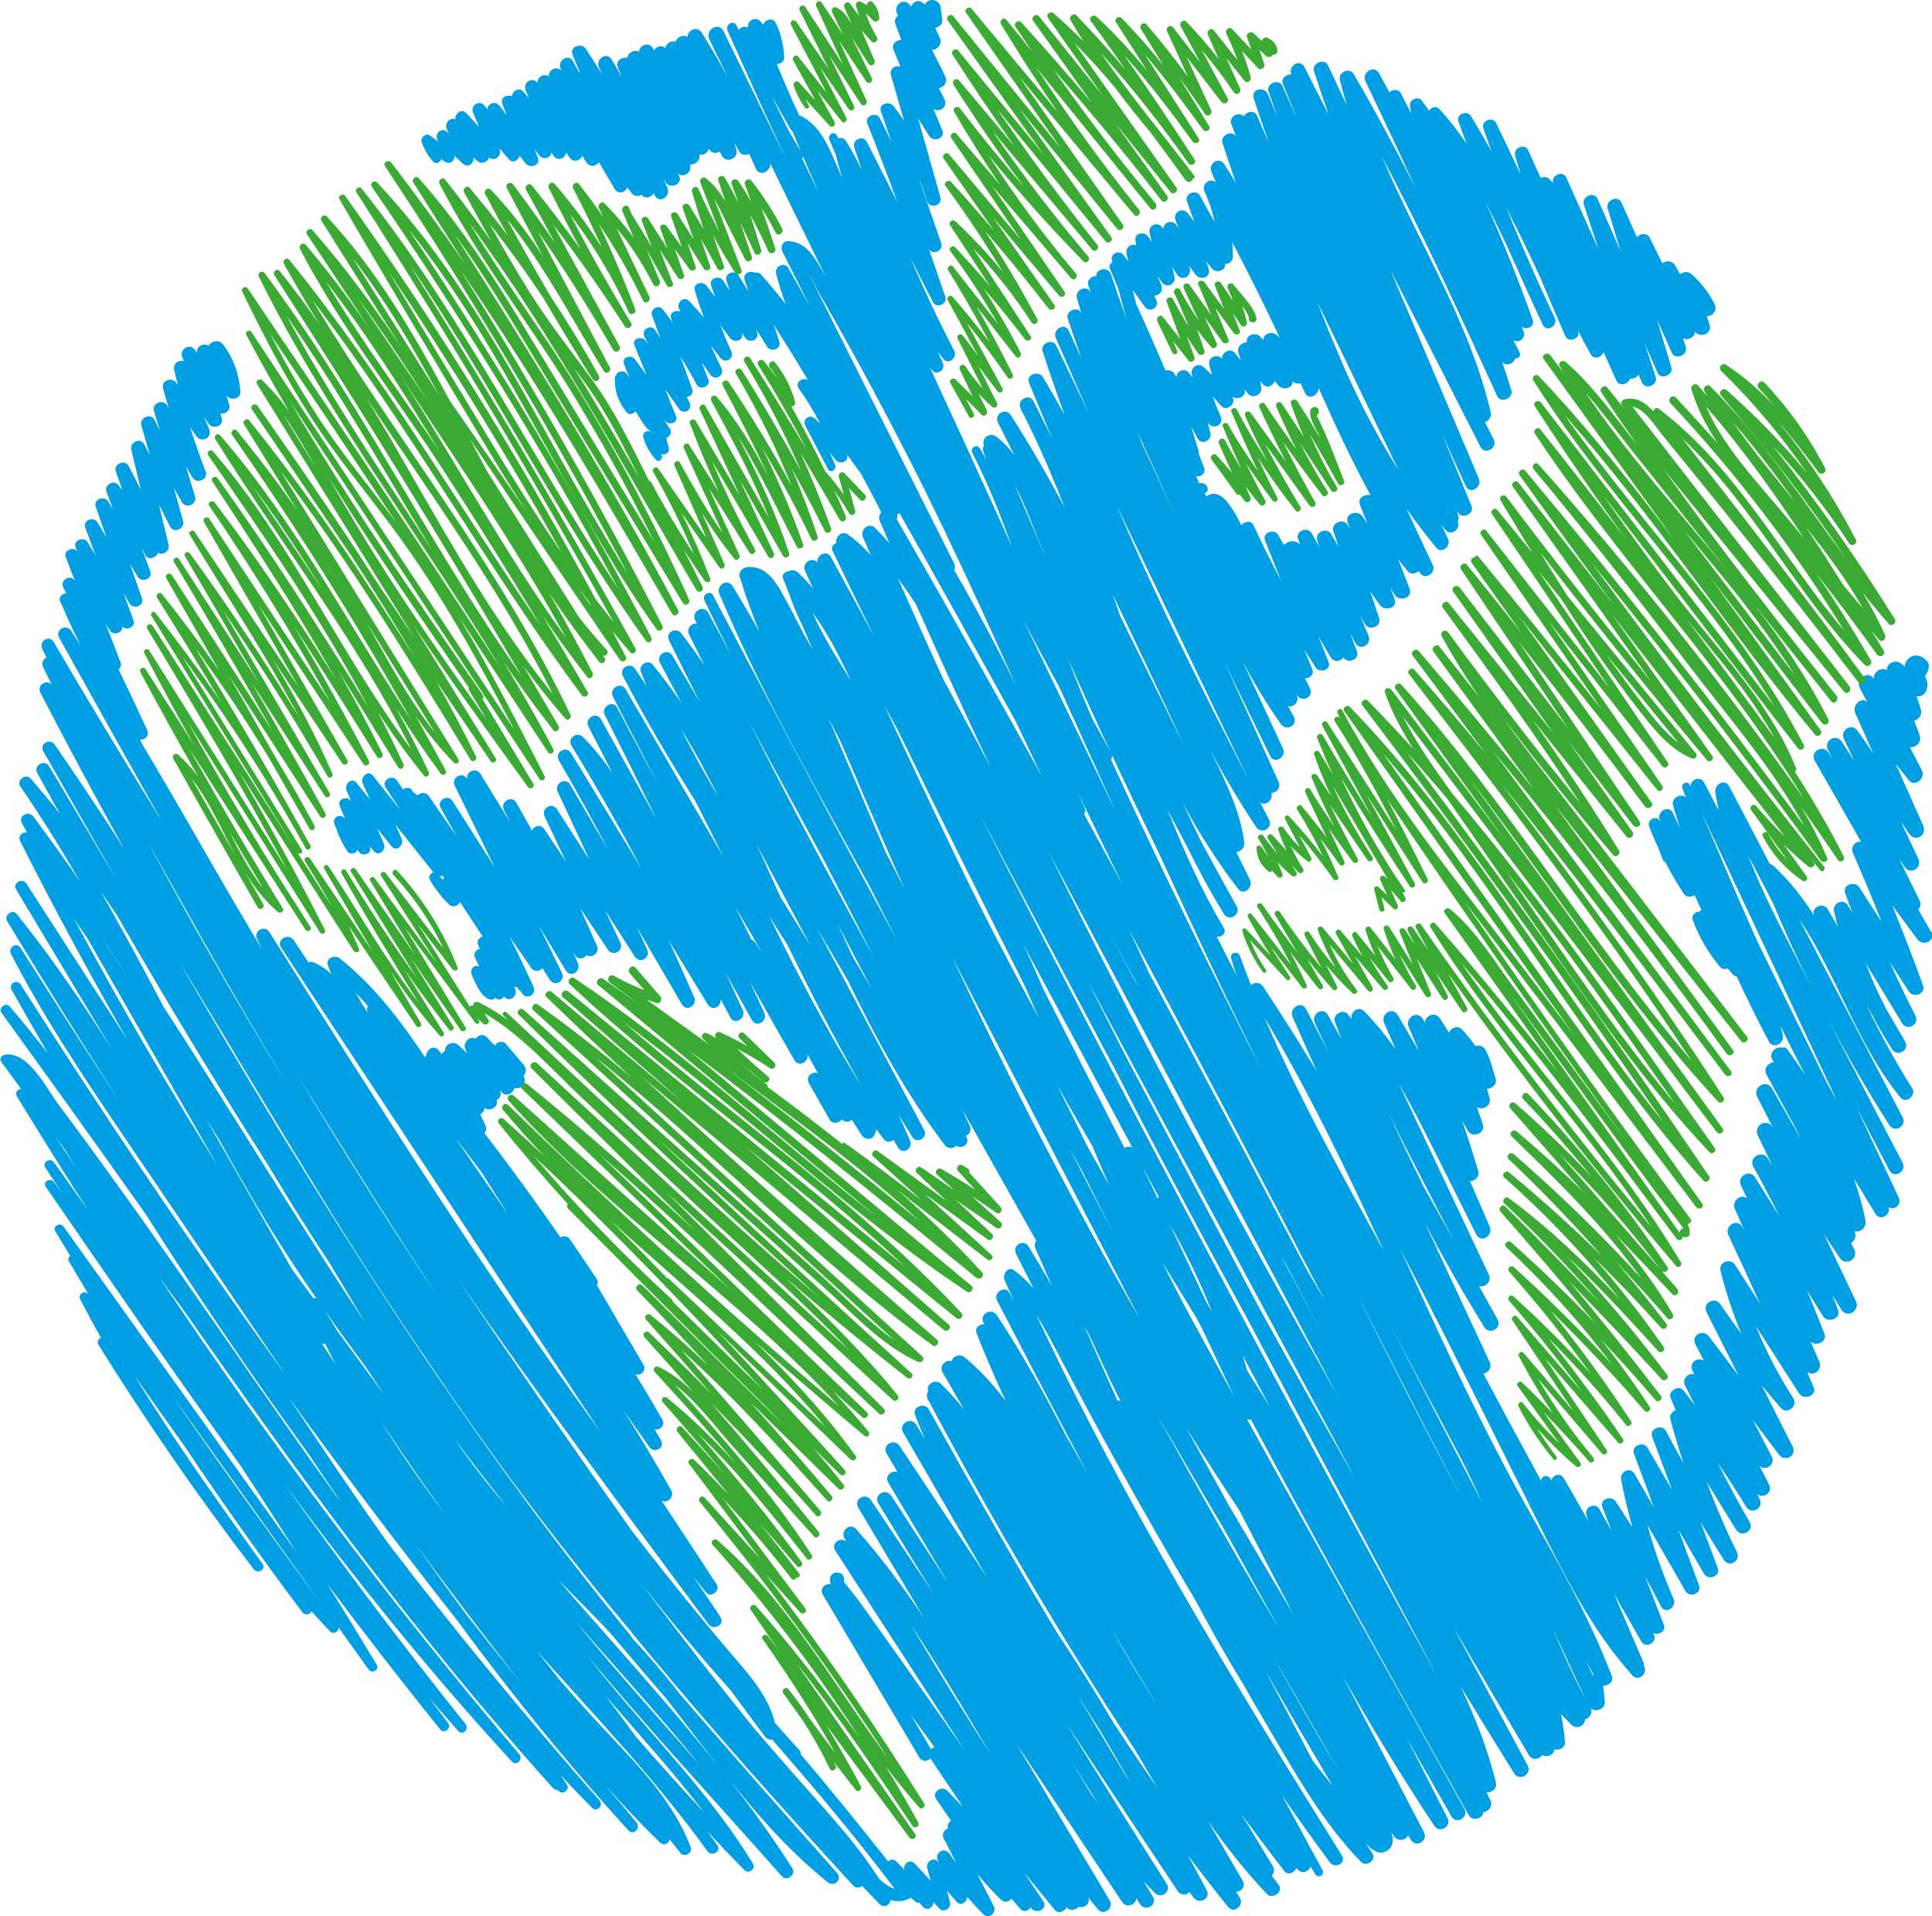
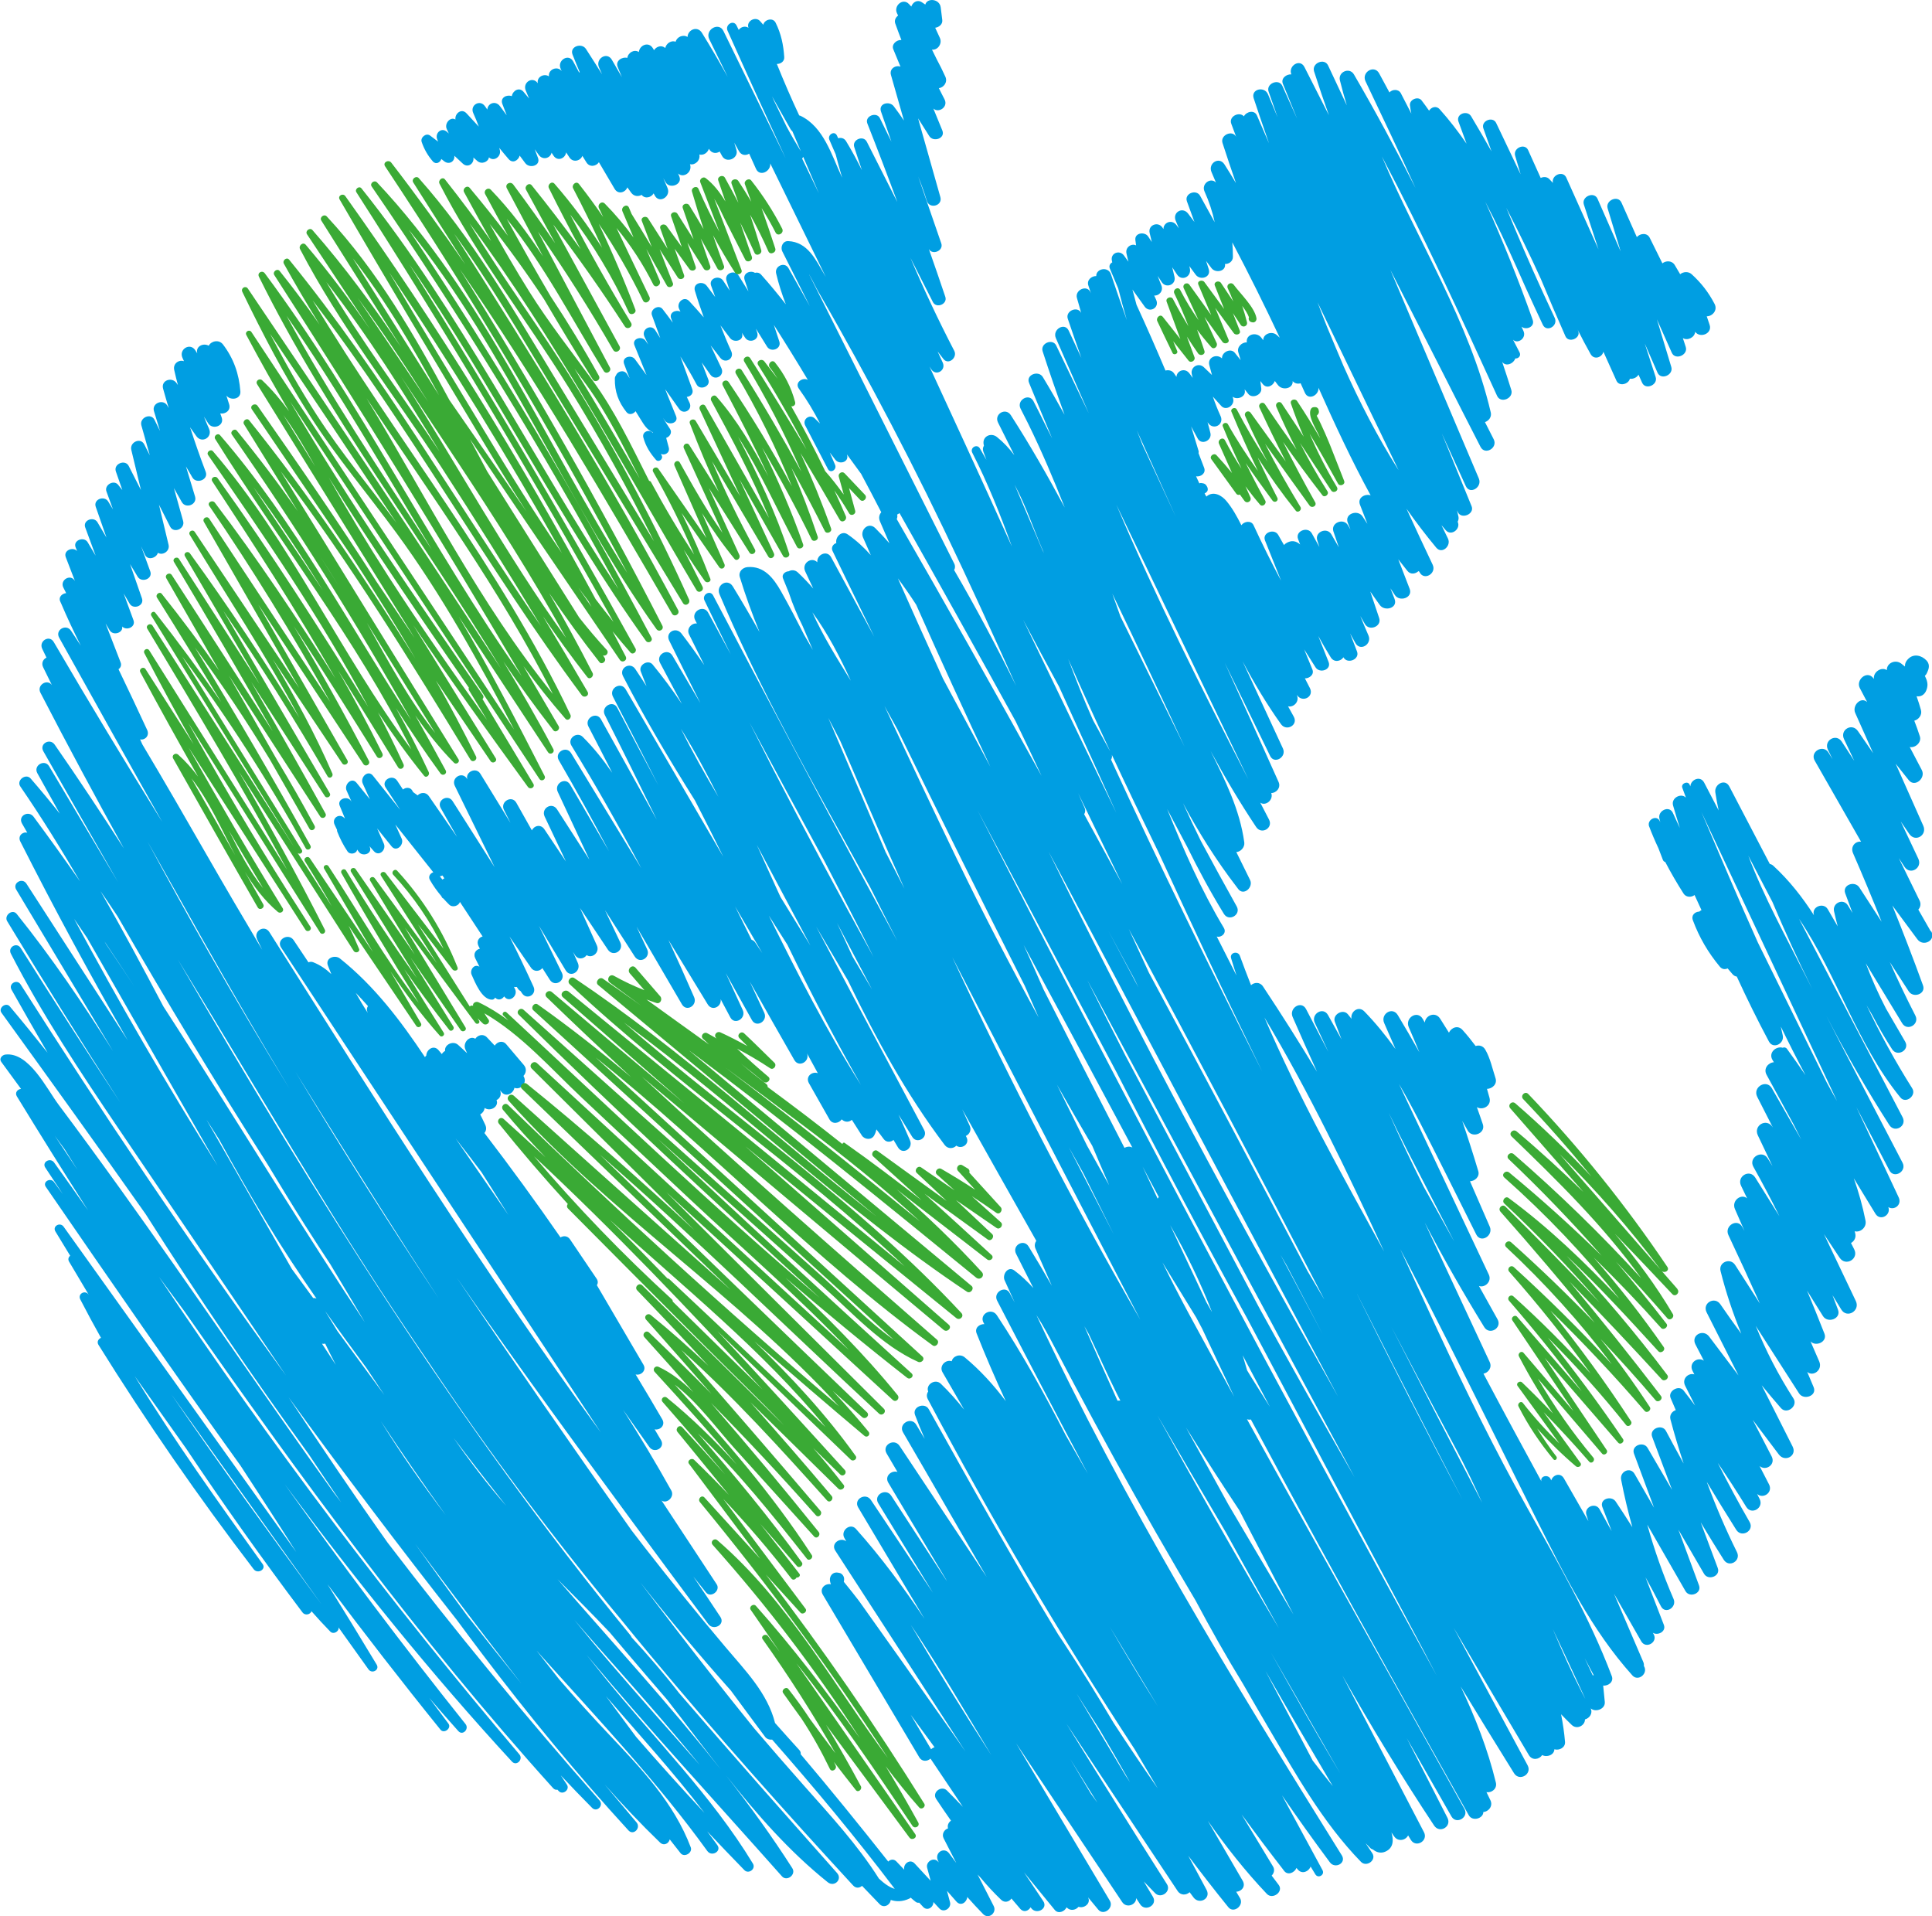
<svg xmlns="http://www.w3.org/2000/svg" id="katman_2" viewBox="0 0 504.3 500.15">
  <defs>
    <style>
      .cls-1 {
        fill: #3aaa35;
      }

      .cls-2 {
        fill: #009ee2;
      }
    </style>
  </defs>
  <g id="Objects">
    <g>
      <path class="cls-2" d="M503.99,243.1c-1.09-1.9-2.17-3.8-3.26-5.7.53-.59.77-1.46.31-2.39-1.8-3.69-3.61-7.38-5.41-11.06.5.76.99,1.52,1.49,2.28,1.49,2.28,4.75.31,3.61-2.11-1.53-3.24-3.06-6.48-4.59-9.72.74,1.08,1.49,2.17,2.23,3.25,1.56,2.28,4.75.33,3.65-2.14-2.4-5.39-4.8-10.79-7.2-16.18,1.13,1.43,2.27,2.85,3.41,4.28,1.6,2.01,4.5-.55,3.41-2.63-1.05-2.01-2.1-4.01-3.15-6.01,1.44.29,3.15-1.2,2.64-2.79-.44-1.38-.93-2.74-1.45-4.08,1.13-.3,2.09-1.5,1.74-2.78-.34-1.23-.73-2.42-1.15-3.61,1.06.21,2.08-.35,2.55-1.55.64-1.6.13-2.65-.38-3.77.22-.19.41-.44.55-.78.07-.17.15-.34.22-.51.41-.96.4-1.92-.35-2.72-1.22-1.3-3.25-1.86-4.69-.49-.74.7-.96,1.39-.93,2.07-.3-.24-.6-.48-.9-.72-1.6-1.28-3.92-.15-3.82,1.66-1.49-.98-3.67.59-3.37,2.3-.08-.09-.15-.19-.23-.28-1.64-2.01-4.57.55-3.46,2.67.64,1.22,1.28,2.43,1.92,3.65-1.64-1.54-3.98.91-3.12,2.84l4.68,10.49c-1.33-1.92-2.65-3.85-3.98-5.77-1.54-2.23-4.78-.33-3.62,2.12.89,1.88,1.78,3.77,2.67,5.65-1.09-1.67-2.18-3.33-3.26-5-1.48-2.27-4.79-.3-3.61,2.11.4.83.81,1.65,1.21,2.48-.35-.58-.71-1.15-1.06-1.73-1.4-2.28-4.94-.23-3.6,2.1,4.03,7.05,8.06,14.1,12.09,21.15-1.44-.2-2.86,1.23-2.08,3.02,2.58,5.92,5.06,11.88,7.45,17.88-1.94-2.99-3.88-5.98-5.82-8.97-1.18-1.82-4.5-.7-3.68,1.55.62,1.71,1.25,3.42,1.9,5.12-.4-.66-.8-1.31-1.2-1.97-1.19-1.95-4.1-.65-3.62,1.53.29,1.32.62,2.64.96,3.94-.87-1.49-1.73-2.99-2.6-4.48-1.1-1.89-4.31-.65-3.61,1.52,0,.02.02.05.02.07-3-4.68-6.43-9.07-10.64-12.95-.26-.24-.57-.38-.9-.45-3.52-6.75-7.04-13.5-10.57-20.24-1.14-2.17-3.95-.53-3.65,1.54.23,1.59.54,3.16.87,4.73-1.26-2.42-2.52-4.84-3.78-7.26-1.01-1.93-3.51-.79-3.61.98-.06-.15-.13-.3-.19-.45-.46-1.08-2.32-.31-1.91.81.32.86.64,1.72.95,2.58-1.27-1.31-3.93.07-3.36,2.05.57,1.97,1.16,3.92,1.77,5.88-.61-1.32-1.22-2.64-1.83-3.96-.95-2.05-3.98-.55-3.51,1.48.07.32.15.64.23.96-.05-.1-.09-.2-.14-.3-.76-1.67-3.22-.43-2.83,1.19,0,0-.01,0-.02,0,.76,2.01,1.6,3.98,2.51,5.91.39,1.02.77,2.04,1.17,3.05.13.32.36.48.61.54,1.47,2.81,3.07,5.56,4.78,8.24.65,1.03,2.07,1.02,2.87.38.6,1.31,1.21,2.63,1.81,3.94-.21.1-.4.22-.57.38-1.13.05-2.18.93-1.67,2.29,1.67,4.49,3.98,8.42,7.04,12.1.59.71,1.37.75,2.02.44.43.52.86,1.03,1.31,1.54.32.36.7.54,1.08.59,2.63,5.72,5.41,11.38,8.39,16.95,1.11,2.07,4.04.59,3.62-1.53-.16-.79-.34-1.58-.52-2.37,2.07,4.27,4.22,8.5,6.45,12.69-1.58-2.31-3.18-4.61-4.83-6.86-.31-.42-.77-.47-1.12-.3-1.7-.51-3.84,1.27-2.65,3.21.12.19.24.38.35.57-1.43.09-2.82,1.62-1.91,3.28,2.36,4.32,4.71,8.65,7.06,12.97.68,1.31,1.34,2.62,1.99,3.94-2.56-4.46-5.11-8.93-7.67-13.39-1.42-2.49-5.1-.29-3.82,2.23l4.1,8.05-.14-.22c-1.58-2.38-5.01-.33-3.8,2.22,1.28,2.68,2.56,5.36,3.83,8.05-.41-.67-.83-1.34-1.24-2.02-1.46-2.38-5.12-.25-3.75,2.19,2.38,4.24,4.64,8.54,6.79,12.89-2.1-3.36-4.21-6.73-6.31-10.09-1.47-2.35-4.9-.3-3.69,2.16.53,1.09,1.04,2.19,1.57,3.27-1.55-1.35-4.13.6-3.18,2.79.83,1.91,1.67,3.82,2.5,5.73-.19-.35-.38-.7-.57-1.05-1.29-2.41-4.77-.29-3.63,2.12,2.8,5.92,5.53,11.88,8.21,17.85-2.15-3.35-4.31-6.7-6.46-10.06-1.26-1.97-4.39-.73-3.8,1.6,1.41,5.6,3.23,11.04,5.41,16.34-1.86-2.52-3.69-5.07-5.46-7.67-1.5-2.2-4.8-.3-3.59,2.1,2.77,5.49,5.55,10.98,8.32,16.47-2.56-3.39-5.11-6.78-7.67-10.16-1.57-2.08-4.82-.33-3.56,2.08.73,1.41,1.46,2.81,2.19,4.22-1.62-1.11-4.03.58-2.95,2.67.16.3.31.61.47.91-1.52-.47-3.33,1.1-2.41,2.95.87,1.73,1.74,3.47,2.61,5.2-1-1.32-1.99-2.65-3.02-3.95-1.22-1.55-4.15.14-3.38,1.97.44,1.06.9,2.11,1.35,3.16-.94.31-1.7,1.25-1.39,2.42,1.02,3.88,2.18,7.72,3.44,11.51-1.56-2.81-3.1-5.64-4.61-8.49-1.02-1.94-4.4-.6-3.61,1.52,1.73,4.61,3.46,9.23,5.19,13.84-2.13-3.65-4.25-7.3-6.38-10.94-1.07-1.84-4.34-.62-3.55,1.5,1.74,4.7,3.49,9.4,5.23,14.1l-5.08-8.82c-1.13-1.96-3.9-.59-3.51,1.48.81,4.2,1.79,8.34,2.93,12.43-1.42-2.25-2.86-4.49-4.35-6.7-1.12-1.66-4.29-.67-3.47,1.46.81,2.09,1.62,4.19,2.43,6.28-1.06-1.91-2.12-3.82-3.18-5.74-1.03-1.85-4.04-.6-3.43,1.45.17.56.35,1.12.53,1.68-2.13-3.72-4.26-7.44-6.39-11.16-.95-1.66-2.91-.89-3.31.53-.04-.1-.09-.2-.13-.3-.59-1.4-2.83-.89-2.44.53-5.09-9.34-10.15-18.7-15.12-28.1,1.21-.2,2.32-1.56,1.63-3.03-5.66-12.14-11.32-24.29-16.98-36.43,4.87,9.27,10.05,18.39,15.56,27.32,1.36,2.2,4.73.24,3.47-2.03-1.62-2.91-3.24-5.81-4.86-8.72,1.46.58,3.46-1.11,2.57-2.98-7.8-16.58-15.62-33.14-23.43-49.71,1.78,3.03,3.45,6.12,5.07,9.26,5.12,9.96,10.07,20,15.09,30,1.2,2.39,4.55.29,3.52-2.06-1.72-3.94-3.43-7.89-5.15-11.83,1.25-.04,2.59-1.19,2.16-2.64-1.31-4.4-2.71-8.77-4.19-13.11.48.85.97,1.69,1.45,2.54,1.18,2.07,4.71.7,3.93-1.66-.5-1.5-1.03-2.99-1.56-4.48,1.53.93,3.86-.34,3.3-2.42-.21-.79-.43-1.56-.66-2.34,1.35-.04,2.74-1.23,2.23-2.79-.81-2.45-1.37-5.22-2.67-7.45-.61-1.04-1.63-1.24-2.52-.95-1.08-1.44-2.21-2.85-3.44-4.21-1.21-1.33-2.93-.58-3.53.72-.76-1.21-1.52-2.41-2.28-3.62-1.26-2-3.86-.89-4.02.98-.18-.31-.36-.62-.53-.93-1.39-2.42-4.72-.3-3.66,2.14.95,2.17,1.87,4.36,2.77,6.55-1.82-3.26-3.7-6.49-5.63-9.7-1.4-2.33-4.59-.29-3.55,2.08.98,2.26,1.97,4.51,2.95,6.77-2.49-3.47-5.18-6.77-8.14-9.82-1.54-1.59-3.7.12-3.34,1.94-.32-.4-.63-.81-.96-1.2-1.28-1.53-4.09.11-3.39,1.97.58,1.54,1.16,3.07,1.75,4.6-1.18-2.12-2.36-4.24-3.54-6.36-1.27-2.28-4.52-.28-3.45,2.02,1.18,2.54,2.37,5.08,3.55,7.62-1.94-3.73-3.88-7.45-5.82-11.18-1.23-2.37-4.52-.29-3.51,2.05,2.08,4.78,4.21,9.54,6.36,14.28-4.55-7.52-9.24-14.95-14.11-22.27-.81-1.22-2.29-1.07-3.11-.31-1-2.54-1.98-5.09-2.91-7.66-.51-1.42-2.73-.85-2.29.63.44,1.51.93,3,1.41,4.5-1.73-3.39-3.45-6.78-5.16-10.17,1.2.35,2.67-.89,1.85-2.26-5.92-9.87-10.5-20.38-14.8-31.02,1.72,3.27,3.44,6.53,5.19,9.79,2.95,5.99,6.12,11.87,9.63,17.58,1.3,2.12,4.56.23,3.34-1.95-3.18-5.68-6.3-11.39-9.38-17.13-1.6-3.24-3.15-6.52-4.63-9.81,4.09,7.63,8.71,15,14.1,21.99l.02.03s0,0,0,0c.1.13.2.27.3.4,1.44,1.85,4-.5,3.08-2.38-1.2-2.43-2.39-4.86-3.59-7.29,1.1-.04,2.25-1.22,2.08-2.51-1.16-8.52-5-16.24-8.8-23.87,3.68,6.77,7.6,13.41,11.9,19.85,1.39,2.08,4.51.27,3.35-1.96-.76-1.47-1.53-2.95-2.29-4.42,1.32,1.01,3.53-.62,2.88-2.5,1.23.05,2.6-1.34,1.91-2.88-4.62-10.37-9.34-20.73-14.05-31.11,3.95,8.12,7.93,16.23,11.85,24.33,1.09,2.25,4.37.28,3.34-1.95-3.51-7.58-7.02-15.16-10.53-22.75,3.01,5.66,6.29,11.16,10.01,16.38,1.42,2,4.58.26,3.34-1.95-.5-.9-.99-1.8-1.49-2.7,1.4.37,3.09-1.2,2.29-2.95-.01-.02-.02-.05-.03-.07.05.06.09.13.14.19,1.45,1.95,4.45.31,3.3-1.93-.43-.84-.86-1.69-1.3-2.53,1.18.03,2.49-1,1.96-2.3-.72-1.75-1.43-3.51-2.15-5.26.98,1.57,1.97,3.14,2.98,4.7,1.08,1.66,4.21.63,3.39-1.43-.9-2.26-1.79-4.51-2.69-6.77,1.04,1.89,2.12,3.76,3.27,5.6.88,1.4,2.62,1.02,3.3-.04,1.01,1.89,4.34.55,3.54-1.52-.6-1.56-1.2-3.13-1.8-4.69.46.83.93,1.67,1.39,2.5,1.26,2.27,4.39.28,3.4-1.99-.74-1.68-1.44-3.37-2.13-5.07.4.69.8,1.39,1.2,2.08,1.13,1.96,4.48.66,3.72-1.57-.78-2.3-1.55-4.61-2.32-6.91.83,1.19,1.65,2.38,2.51,3.55,1.28,1.74,4.77.79,3.83-1.62-.36-.92-.72-1.84-1.08-2.77.39.59.77,1.17,1.16,1.76,1.24,1.88,4.77.73,3.86-1.63-.99-2.56-1.98-5.13-2.97-7.69.79,1.02,1.59,2.04,2.4,3.04.81,1,2.07.78,2.88.04.07.05.13.1.21.14.03.06.06.12.09.18,1.19,2.26,4.47.28,3.4-1.99-2.31-4.86-4.58-9.73-6.83-14.61,2.45,3.47,5.03,6.86,7.77,10.16,1.5,1.8,3.96-.49,3.06-2.36-.57-1.17-1.13-2.34-1.7-3.51.38.44.74.9,1.13,1.33,1.45,1.64,3.99-.39,3.09-2.23.21-.39.31-.85.21-1.33-.11-.56-.25-1.11-.38-1.66.07.15.14.31.21.46.9,2.01,4.44.55,3.6-1.52-2.59-6.34-5.18-12.68-7.78-19.02,2.09,4.59,4.18,9.18,6.27,13.77,1.06,2.33,4.37.3,3.4-1.99-7.7-18.15-15.4-36.3-23.09-54.44,4.66,9.18,9.34,18.35,14.02,27.52,3.14,6.24,6.33,12.46,9.51,18.67,1.17,2.28,4.59.27,3.43-2-.76-1.49-1.51-2.98-2.27-4.46.97-.33,1.79-1.32,1.52-2.5-5.57-23.82-19.03-44.53-28.43-66.84,10.82,20.43,20.47,41.47,30.08,62.5.96,2.09,4.38.61,3.7-1.56-.76-2.45-1.56-4.89-2.38-7.32.95,1.32,2.91.53,3.44-.91.74.12,1.56-.66,1.11-1.55-.56-1.11-1.14-2.21-1.71-3.32,1.24,1.22,3.57-.42,2.72-2.28-.17-.38-.35-.75-.52-1.13,1.25,1,3.57.03,2.92-1.79-3.7-10.45-7.84-20.72-12.37-30.81,2.94,5.58,5.6,11.36,8.18,17.11,1.52,3.47,3.08,6.92,4.67,10.35.72,1.56,1.44,3.12,2.17,4.65,1,2.09,4.09.27,3.1-1.81-.9-1.91-1.79-3.83-2.67-5.74-.19-.41-.38-.81-.56-1.22-3.29-7.19-6.42-14.45-9.41-21.76,3.17,6.12,6.2,12.32,9.04,18.6,2.08,5,4.22,9.98,6.41,14.94.83,1.86,4.1.51,3.32-1.4-.05-.13-.11-.25-.16-.38,1.08,2.16,2.2,4.3,3.4,6.41.94,1.65,3.01.85,3.34-.61,1.14,2.52,2.27,5.05,3.41,7.57.72,1.6,3.18.89,3.5-.53.84.14,1.85-.31,2.25-1.06.32.7.63,1.41.95,2.11.89,2,4.2.58,3.53-1.49-.95-2.91-1.89-5.82-2.84-8.73,1.11,2.53,2.22,5.06,3.33,7.6.9,2.05,4.23.59,3.59-1.51-1.25-4.14-2.5-8.27-3.75-12.41,1.29,2.9,2.59,5.8,3.88,8.71.91,2.06,4.34.6,3.64-1.53-.25-.76-.5-1.53-.75-2.29,1.2.75,3.12-.16,3.21-1.65,1.28,1.78,4.54.48,3.78-1.8-.25-.74-.5-1.49-.75-2.23,1.43,0,2.92-1.55,2.04-3.24-1.57-3.01-3.47-5.47-5.98-7.75-.87-.79-2.2-.67-3,0-.47-.79-.93-1.58-1.4-2.37-.74-1.25-2.32-1.22-3.24-.47-1.1-2.22-2.2-4.44-3.3-6.66-.7-1.41-2.52-1.18-3.37-.19-1.34-3-2.68-6-4.01-9-.92-2.06-4.25-.59-3.61,1.52,1.13,3.74,2.27,7.48,3.4,11.22-2.01-4.58-4.02-9.16-6.04-13.74-.89-2.02-4.25-.58-3.57,1.5,1.27,3.9,2.55,7.8,3.82,11.7-2.8-6.25-5.61-12.49-8.41-18.74-.88-1.96-3.97-.6-3.48,1.4-.31-.35-.64-.69-.97-1.03-.59-.6-1.51-.61-2.23-.27-1.09-2.42-2.18-4.83-3.27-7.25-.87-1.94-3.97-.56-3.4,1.43.47,1.62.95,3.25,1.43,4.87-2.13-4.46-4.26-8.93-6.38-13.39-.89-1.86-4.03-.55-3.34,1.41.7,2,1.41,4,2.13,6-1.74-3.07-3.51-6.14-5.33-9.17-1.02-1.69-4.02-.6-3.3,1.39.69,1.93,1.4,3.85,2.11,5.77-2.16-3.14-4.48-6.16-7.02-8.99-.9-1.01-2.19-.55-2.76.37-.64-.9-1.28-1.8-1.96-2.68-.91-1.18-3.2-.22-3.04,1.26.08.75.22,1.47.37,2.19-.91-1.77-1.83-3.54-2.74-5.31-.59-1.15-2.23-1.07-2.98-.22-.9-1.66-1.79-3.32-2.69-4.98-1.29-2.35-4.68-.28-3.55,2.08,4.41,9.25,8.81,18.52,13.05,27.85-5.09-10.02-10.41-19.93-16.08-29.65-1.16-1.98-4.19-.65-3.66,1.54.54,2.21,1.15,4.38,1.81,6.54-1.63-3.47-3.26-6.94-4.89-10.41-.96-2.06-4.34-.61-3.66,1.54,1.22,3.84,2.52,7.65,3.87,11.44-2.13-4.19-4.26-8.39-6.39-12.58-1.16-2.29-4.29-.32-3.42,1.92-1.29-.09-2.79,1.04-2.2,2.47,1.24,3.03,2.48,6.06,3.71,9.09-1.29-2.86-2.57-5.71-3.86-8.57-.91-2.01-4.32-.58-3.58,1.51.78,2.23,1.56,4.45,2.34,6.68-.83-1.99-1.67-3.97-2.49-5.96-.92-2.24-4.54-1.4-3.74,1.03,1.29,3.92,2.63,7.83,3.99,11.73-1.04-2.41-2.09-4.82-3.13-7.23-.67-1.57-2.76-1.06-3.42.2-1.2-1.33-4,0-3.3,1.92.42,1.15.86,2.29,1.28,3.43-.96-1.91-4.23-.47-3.56,1.61,1.13,3.51,2.31,6.99,3.51,10.47-.98-1.64-1.97-3.27-3-4.88-1.4-2.19-4.35-.29-3.39,1.98.39.92.78,1.84,1.17,2.76-1.36-1.47-3.89.31-2.98,2.33,1.18,2.62,2.06,5.29,2.65,8.02l-3.81-6.9c-1.01-1.82-4.18-.59-3.44,1.45l1.96,5.38c-.55-.72-1.09-1.45-1.64-2.17-1.46-1.93-4.19-.33-3.23,1.89.28.65.54,1.3.81,1.94-.2-.27-.41-.55-.61-.82-1.24-1.66-3.46-.69-3.41,1.02-.09-.13-.18-.27-.27-.4-1.14-1.7-3.83-.66-3.34,1.41.19.79.37,1.57.56,2.36-.31-.48-.63-.95-.94-1.43-.88-1.34-3.57-1-3.35.91.06.47.12.94.19,1.41-1.19-.61-2.83.47-2.52,2.05.15.74.34,1.47.52,2.2-.39-.54-.77-1.07-1.16-1.61-1.13-1.57-3.58-.66-3.16,1.33.03.15.07.3.1.46-.53.24-.93.89-.64,1.58.74,1.74,1.47,3.5,2.2,5.24.69,2.76,1.44,5.5,2.24,8.23-1.42-3.96-2.8-7.94-4.14-11.94-.72-2.16-3.91-1.49-3.84.46-1.21-.04-2.53,1.04-2.07,2.44.23.7.47,1.39.7,2.09-.05-.11-.1-.22-.15-.33-.92-2.03-4.09-.57-3.53,1.49.36,1.32.75,2.62,1.12,3.93-.94-1.92-4.18-.53-3.5,1.52,1.14,3.42,2.34,6.82,3.55,10.22-1.1-2.37-2.21-4.74-3.31-7.12-1.06-2.28-4.34-.29-3.35,1.96,2.87,6.54,5.73,13.09,8.6,19.63-2.83-5.89-5.67-11.79-8.5-17.68-.95-1.98-4.23-.59-3.55,1.5,1.8,5.56,3.71,11.08,5.72,16.55-1.83-3.32-3.71-6.6-5.68-9.85-1.1-1.82-4.47-.62-3.59,1.52,1.99,4.85,4,9.68,6.03,14.51-.72-1.43-1.43-2.86-2.15-4.29-.89-1.82-1.79-3.64-2.73-5.44-1.16-2.23-4.49-.26-3.36,1.96.65,1.28,1.29,2.57,1.95,3.85,3.52,7.16,6.65,14.51,9.57,21.95-4.41-8.19-9.03-16.27-14.07-24.11-1.35-2.1-4.45-.27-3.33,1.95,1.43,2.83,2.84,5.66,4.25,8.5-1.32-1.75-2.81-3.36-4.55-4.75-1.58-1.27-3.92-.12-3.45,2.01.02.09.04.18.06.27-.28.42-.37.97-.12,1.64.25.68.52,1.36.77,2.04-.57-1-1.13-2.01-1.72-3-.76-1.27-2.64-.15-1.97,1.15,4.04,7.9,7.32,16.14,10.34,24.48-3.99-8.81-7.99-17.61-12.03-26.4-3.15-6.86-6.32-13.71-9.48-20.57.16.24.31.48.47.72,1.24,1.89,3.91.26,2.99-1.75-.44-.98-.89-1.95-1.34-2.92.42.55.83,1.11,1.27,1.65,0,0,0,0,0,0h0c.1.12.18.24.28.36,1.33,1.63,3.69-.45,2.8-2.16-4.14-7.96-7.95-16.06-11.45-24.29,1.95,3.85,3.91,7.7,5.87,11.55.9,1.78,3.89.55,3.24-1.37-1.4-4.17-2.84-8.33-4.3-12.48.93,1.72,3.91.46,3.25-1.45-2.01-5.81-4.01-11.62-6.02-17.44.84,2.06,1.59,4.16,2.25,6.32.68,2.25,4.17,1.3,3.53-.97-1.94-6.85-3.88-13.7-5.82-20.55.97,1.54,1.94,3.08,2.92,4.62,1.07,1.7,4.26.61,3.42-1.44-.78-1.91-1.57-3.82-2.35-5.74,1.41,1.29,3.96-.44,2.91-2.42-.51-.96-.98-1.93-1.47-2.9,1.2-.14,2.36-1.5,1.7-2.98-.7-1.55-1.45-3.06-2.25-4.54-.42-.85-.84-1.69-1.25-2.54,1.41.22,2.77-1.51,2.06-3.06-.41-.88-.81-1.77-1.22-2.65,1-.12,1.98-.93,1.85-2-.14-1.1-.28-2.21-.41-3.31-.29-2.28-3.55-2.55-4.02-.74-.28-.19-.57-.38-.85-.57-1.24-.84-2.42-.03-2.81,1.09l-.59-.64c-1.6-1.74-4.1.47-3.13,2.42.09.19.19.38.28.57-.63.46-1.03,1.24-.75,2.05.51,1.46,1.06,2.89,1.61,4.33-1.22-.11-2.65,1.11-2.12,2.41.63,1.52,1.25,3.04,1.88,4.55-1.27-.48-2.95.53-2.49,2.16,1.13,3.97,2.26,7.93,3.39,11.9-.85-1.26-1.73-2.51-2.66-3.73-1.14-1.48-4.06-.74-3.32,1.4.91,2.62,1.81,5.24,2.72,7.86-1.01-2.05-2.01-4.1-3.02-6.15-.88-1.79-4.02-.52-3.27,1.38,2.69,6.81,5.3,13.65,7.83,20.51-2.66-5.24-5.32-10.49-7.97-15.73-.91-1.81-3.9-.55-3.28,1.38.65,2.02,1.32,4.03,2.01,6.04-1.29-2.58-2.65-5.12-4.15-7.58-.49-.8-1.33-.98-2.04-.75-.12-.25-.23-.49-.35-.74-.64-1.33-2.52-.17-1.96,1.14.54,1.26,1.1,2.52,1.64,3.78.53,2.05,1.09,4.08,1.69,6.1-.04-.08-.07-.16-.11-.24-2.61-5.61-4.73-13-10.73-15.89-.12-.06-.24-.09-.37-.12-2.07-4.42-4.01-8.9-5.83-13.43.98.03,2.01-.66,1.93-1.78-.21-3.21-.81-6.08-2.25-8.98-.73-1.47-2.95-.82-3.22.54-.29-.33-.57-.67-.88-1-1.19-1.27-3.6.04-3,1.75,0,.02.01.03.02.05-.82-.6-2-.27-2.55.54-.2-.39-.39-.78-.58-1.17-.79-1.58-3.04-.19-2.34,1.37,4.98,11.14,10.05,22.25,15.18,33.33-5.42-11.09-10.84-22.17-16.26-33.26-1.21-2.47-4.89-.31-3.69,2.16,1.6,3.28,3.21,6.55,4.81,9.83-2.15-3.88-4.38-7.71-6.72-11.49-1.21-1.96-3.72-.79-3.76,1.07-1.18-.74-2.79,0-3.11,1.24-1.1-.43-2.45.4-2.71,1.64-.97-.84-2.32-.41-2.93.57-.09-.15-.18-.31-.27-.46-1.13-1.93-3.52-.84-3.69.94-1.18-.8-2.81.13-3.01,1.53-1.38-.35-3.18.78-2.51,2.39.36.88.73,1.76,1.09,2.63-.87-1.51-1.75-3.02-2.62-4.53-1.29-2.22-4.33-.27-3.36,1.96.27.61.53,1.22.8,1.83-1.39-2.21-2.77-4.42-4.2-6.61-1.11-1.71-4.33-.65-3.5,1.47.61,1.55,1.24,3.09,1.89,4.62-.06,0-.13,0-.19.02-.51-.95-1.04-1.9-1.54-2.86-1.16-2.19-4.24-.27-3.27,1.91.09.21.19.41.28.62-1.11-1.46-3.58-.45-3.33,1.37-1.24-.84-3.25.12-2.91,1.8-1.35-1.94-4.04-.2-3.14,1.92l.88,2.07c-.49-.59-.98-1.19-1.48-1.77-1.15-1.33-2.84-.24-3.04,1.15-1.31-.49-3.11.38-2.47,2.04l1.14,2.95c-.59-.79-1.18-1.58-1.77-2.38-1.18-1.58-3.24-.71-3.29.89-.2-.29-.41-.57-.61-.86-1.3-1.9-4.02-.28-3.06,1.79.54,1.17,1,2.34,1.44,3.52-1.07-1.16-2.14-2.32-3.21-3.47-1.31-1.42-3.1.07-2.89,1.62-1.28-.84-2.93,1-2.27,2.46l.54,1.19c-.15-.14-.3-.28-.46-.42-1.44-1.32-3.25.32-2.55,1.97.08.19.14.38.22.56-.7-.52-1.4-1.05-2.1-1.58-1.04-.78-2.6.51-2.19,1.68.67,1.93,1.56,3.48,2.89,5.04.81.95,1.95.33,2.24-.6.25.19.49.39.74.59,1.26.99,2.82.11,2.66-1.44.74.69,1.47,1.38,2.21,2.06,1.34,1.25,3.04-.08,2.75-1.6.36.31.7.64,1.07.94,1.11.93,2.81.22,3-.98,1.26,1.22,3.21-.2,2.86-1.8-.05-.23-.11-.45-.17-.67.8.98,1.61,1.96,2.44,2.92,1.08,1.26,2.55.35,2.89-.9.49.65.97,1.31,1.46,1.96,1.11,1.49,4.11.69,3.31-1.4-.28-.74-.57-1.48-.85-2.22.36.49.71.99,1.07,1.48,1.08,1.5,3.05.81,3.33-.59.15.24.32.48.47.72,1.07,1.71,3.15.77,3.33-.8.29.44.57.88.86,1.31.97,1.48,2.94.87,3.38-.4.36.57.71,1.15,1.07,1.72.86,1.37,2.59.97,3.25-.06,1.36,2.31,2.73,4.63,4.09,6.94.94,1.6,2.84.95,3.33-.38.34.48.67.96,1.03,1.43.72.97,1.89,1.01,2.7.53.89,1.15,2.53.68,3.13-.39.1.19.2.37.3.55,1.17,2.25,4.29.27,3.33-1.95-.37-.85-.73-1.7-1.1-2.55.2.35.41.71.61,1.06,1.07,1.85,4.45.6,3.58-1.51-.11-.26-.22-.53-.33-.79,1.42,1.34,3.84-.39,3.1-2.42,1.3.32,2.77-.96,2.45-2.53,1.02.29,2.16-.42,2.48-1.5l.05.08c.72,1.19,1.92,1.22,2.77.65.21.38.42.77.63,1.15,1.11,2.04,4.39.65,3.75-1.58-.18-.64-.38-1.26-.57-1.89.4.72.81,1.44,1.2,2.16.65,1.2,1.83,1.26,2.69.71.6,1.31,1.2,2.62,1.78,3.95.97,2.19,3.96.67,3.72-1.42,4.83,9.87,9.66,19.75,14.49,29.62-.12-.2-.23-.4-.35-.6-2.3-3.93-4.36-8.48-9.43-8.73-1.44-.07-2.12,1.55-1.55,2.7,2.39,4.76,4.78,9.52,7.18,14.29-1.86-3.31-3.71-6.61-5.57-9.92-1-1.78-3.68-.56-3.23,1.36.65,2.76,1.52,5.44,2.53,8.06-2.07-2.64-4.2-5.23-6.45-7.74-.47-.52-1.07-.62-1.61-.47-1.25-.77-3.26.14-2.69,1.87.33.99.66,1.98.99,2.97-.85-1.38-1.71-2.75-2.56-4.13-1-1.62-3.8-.6-3.17,1.34.28.86.56,1.72.84,2.58-.57-.87-1.15-1.73-1.72-2.6-1.01-1.53-3.82-.61-3.13,1.32.35.98.71,1.97,1.06,2.95-.73-.97-1.47-1.94-2.2-2.91-1.07-1.42-3.69-.69-3.09,1.3.7,2.34,1.48,4.64,2.31,6.93-1.24-1.43-2.5-2.85-3.8-4.24-1.37-1.47-3.41.4-2.63,2.03l.34.71c-1.21-.58-3.02.24-2.41,1.82.14.35.27.7.41,1.06-.87-1.19-1.75-2.38-2.67-3.55-1.02-1.3-3.32.11-2.77,1.61.73,1.99,1.45,3.99,2.18,5.98-.43-.68-.86-1.36-1.29-2.03-1.14-1.8-3.74-.23-2.84,1.66.33.68.65,1.36.98,2.04l-.71-1c-.95-1.33-3.6-.57-2.88,1.21,1.05,2.59,2.1,5.17,3.15,7.76l-3.01-4.12c-.96-1.31-3.49-.6-2.85,1.2.46,1.28.95,2.54,1.46,3.79-.23-.37-.46-.75-.69-1.12-.73-1.2-2.45-.82-2.85.27-.2.26-.33.57-.33.9-.07,3.4.95,6.11,3.04,8.75.68.86,1.82.51,2.37-.24.42.67.82,1.35,1.25,2.02,1.02,1.62,1.64,2.76,3.25,3.48.02.06.04.12.05.18-.06-.05-.13-.11-.19-.16-1.02-.86-2.72-.06-2.33,1.36.63,2.28,1.73,4.01,3.28,5.8.71.82,2.03-.24,1.49-1.15-.08-.13-.13-.26-.2-.39,1.05.51,2.41-.33,2.07-1.63-.22-.85-.45-1.69-.68-2.54.9-.29,1.64-1.37,1.01-2.32-.64-.96-1.25-1.93-1.85-2.91.19.26.38.52.56.77.95,1.3,3.58.58,2.86-1.21-.95-2.35-1.9-4.7-2.85-7.04,1.21,1.71,2.43,3.43,3.64,5.14,1.18,1.66,3.61.25,2.73-1.6-.24-.51-.48-1.02-.72-1.53.96-.09,1.84-.88,1.43-2.01-1.04-2.85-2.07-5.7-3.11-8.55,1.49,2.39,2.92,4.83,4.25,7.33.87,1.64,3.74.5,3.05-1.29-.57-1.5-1.15-2.99-1.73-4.49.75,1.06,1.5,2.12,2.25,3.19,1.24,1.76,3.82.27,2.89-1.69-.94-1.97-1.87-3.95-2.81-5.92.84,1.05,1.67,2.11,2.48,3.19,1.3,1.71,3.81.3,2.9-1.69-1.02-2.23-1.94-4.48-2.82-6.75.83,1.1,1.67,2.21,2.5,3.31,1.05,1.4,3.82.68,3.11-1.31,0-.02-.02-.05-.02-.07.29.44.58.87.86,1.31,1.03,1.56,3.78.62,3.15-1.33-.11-.34-.22-.69-.33-1.03.97,1.56,1.93,3.12,2.9,4.68,1.01,1.63,3.84.6,3.2-1.35-.47-1.43-.95-2.86-1.42-4.3,3.03,4.73,5.98,9.5,8.86,14.32-1.42-.74-3.46.72-2.35,2.28,2.11,2.93,3.94,5.97,5.54,9.12-.47-.46-.94-.92-1.42-1.37-1.31-1.2-3.27.3-2.44,1.89,1.97,3.79,3.95,7.58,5.92,11.36.66,1.26,2.4.15,1.87-1.09-.46-1.07-.92-2.14-1.39-3.22.48.61.96,1.22,1.43,1.85,1.04,1.42,3.7.66,3.07-1.29-.01-.03-.02-.07-.04-.1,1.24,1.69,2.47,3.38,3.71,5.08,1.78,3.33,3.55,6.68,5.27,10.04-.51.59-.74,1.45-.35,2.36.82,1.92,1.66,3.83,2.49,5.75-1.19-1.35-2.41-2.68-3.7-3.96-1.74-1.73-4.07.45-3.19,2.46.67,1.54,1.36,3.07,2.03,4.6-1.78-2-3.76-3.84-6.03-5.42-1.59-1.11-3.29.67-2.98,2.26-.78.22-1.44,1.1-.98,2.07,3.6,7.47,7.24,14.92,10.88,22.37-3.75-6.91-7.49-13.82-11.25-20.73-1.1-2.03-3.83-.64-3.61,1.3-1.49-1.56-4.17.26-3.15,2.41.7,1.48,1.39,2.97,2.09,4.45-1.27-1.47-2.61-2.89-4.05-4.23-.71-.66-1.65-.68-2.35-.28-.91.02-1.9.83-1.5,1.84.51,1.27,1.03,2.53,1.54,3.8.98,3,2.21,5.88,3.6,8.69.88,2.07,1.76,4.14,2.65,6.21-.73-1.29-1.46-2.58-2.22-3.85-1.97-3.86-3.96-7.71-6.09-11.47-1.95-3.44-4.44-6.68-8.76-6.31-1.28.11-2.41,1.23-1.99,2.61,1.49,4.88,3.23,9.65,5.15,14.35-2.25-4.01-4.57-7.99-6.98-11.92-1.4-2.27-4.46-.29-3.48,2.03,9.03,21.34,20.11,41.59,31.28,61.86,2.69,4.89,5.39,9.78,8.08,14.67,2.33,4.66,4.68,9.32,7.05,13.96-3.15-5.8-6.3-11.59-9.43-17.39-13.04-24.18-25.85-48.48-38.65-72.79-.79-1.49-2.96-.18-2.25,1.31,2.26,4.72,4.56,9.41,6.87,14.1-1.97-3.64-3.94-7.27-5.91-10.91-1.21-2.22-4.56-.25-3.38,1.98.15.29.3.57.45.86-1.3-.18-2.82,1.27-2.04,2.86,1.31,2.68,2.65,5.34,3.97,8.01-1.91-2.8-3.89-5.56-5.97-8.26-1.43-1.85-4.28-.32-3.19,1.87,2.69,5.44,5.4,10.88,8.13,16.3-2.43-4.13-4.86-8.27-7.3-12.4-1.23-2.08-4.36-.24-3.23,1.89,1.9,3.58,3.81,7.15,5.71,10.73-2.37-3.53-4.9-6.97-7.64-10.29-1.16-1.41-3.73.1-3.1,1.8.49,1.3.99,2.59,1.51,3.87-.97-1.51-1.94-3.01-2.94-4.5-1.33-1.98-4.3-.26-3.2,1.87,5.74,11.12,12.14,21.87,18.8,32.47,2.51,4.86,4.95,9.75,7.37,14.65-8.49-14.56-16.98-29.13-25.48-43.69-1.25-2.14-4.44-.25-3.31,1.94,3.99,7.72,7.95,15.45,11.89,23.2-3.62-6.76-7.22-13.54-10.78-20.33-1.12-2.15-4.33-.25-3.24,1.89,4.59,9.08,9.1,18.2,13.57,27.34-4.86-8.74-9.72-17.49-14.58-26.23-1.19-2.13-4.38-.24-3.26,1.91,2.09,4.02,4.15,8.05,6.21,12.08-2.3-3.36-4.83-6.54-7.72-9.4-1.49-1.47-4.06.42-2.94,2.27,6.42,10.49,12.49,21.17,18.24,32.03-6.11-10.02-12.22-20.04-18.33-30.06-1.24-2.03-4.4-.2-3.2,1.87,4.54,7.82,8.9,15.73,13.09,23.74-3.38-5.79-6.75-11.58-10.13-17.37-1.23-2.11-4.24-.26-3.23,1.89l8.27,17.72c-2.82-4.39-5.64-8.77-8.46-13.16-1.32-2.05-4.25-.27-3.23,1.89l5.55,11.71c-1.87-2.79-3.74-5.59-5.61-8.38-.98-1.47-2.74-.95-3.27.27-1.36-2.41-2.71-4.82-4.07-7.22-1.19-2.1-4.3-.25-3.22,1.88.57,1.12,1.13,2.25,1.7,3.38-2.62-4.27-5.24-8.55-7.86-12.82-1.16-1.89-4.02-.41-3.4,1.45l-.09-.15c-1.23-2.05-4.22-.25-3.18,1.86,3.46,7.08,6.93,14.15,10.39,21.23-3.66-5.75-7.32-11.5-10.97-17.25-1.24-1.95-4.25-.21-3.1,1.81,1.42,2.51,2.84,5.02,4.26,7.53l-7.38-10.68c-.78-1.12-2.2-.92-2.91-.16-.39-.28-.78-.57-1.17-.85-.08-.14-.16-.28-.24-.42-.52-.92-1.76-.85-2.41-.25-.5-.76-1.01-1.53-1.51-2.29-1.23-1.87-4.25-.13-3.02,1.76,1.27,1.93,2.53,3.87,3.79,5.81-2.37-2.97-4.74-5.94-7.11-8.91-1.29-1.62-3.39.45-2.66,2.05.62,1.36,1.23,2.73,1.85,4.09-1.15-1.42-2.31-2.85-3.46-4.27-1.28-1.58-3.3.44-2.61,2.01.44.98.87,1.97,1.31,2.95-.05-.07-.1-.14-.14-.22-.93-1.47-3.69-.52-2.96,1.25.46,1.11.92,2.22,1.38,3.34-.11-.09-.2-.19-.31-.28-1.35-1.14-3.15.26-2.41,1.86.21.46.43.92.65,1.38-.02.13-.02.28.04.43.72,1.84,1.56,3.51,2.67,5.16.68,1.01,2.42.63,2.53-.45.14.19.28.37.42.57.94,1.37,3.6.55,2.89-1.22-.03-.08-.07-.17-.1-.25.39.45.77.9,1.18,1.34,1.36,1.48,3.28-.4,2.58-1.99-.58-1.32-1.17-2.65-1.75-3.97,1.26,1.56,2.52,3.12,3.77,4.68,1.29,1.6,3.35-.44,2.63-2.03-.55-1.22-1.1-2.44-1.65-3.67,3.3,4.15,6.61,8.31,9.91,12.46-.76.24-1.4,1.07-.9,1.97.85,1.51,1.87,2.93,3,4.26.05.1.1.2.15.3.09.18.22.28.37.31.49.55,1,1.09,1.53,1.61.87.85,2.5.34,2.79-.72,1.97,3.01,3.94,6.02,5.93,9.02-.98.25-1.68,1.28-1.07,2.5l.36.71c-.99.18-1.82,1.25-1.22,2.47.36.74.73,1.48,1.1,2.22-1.37-.87-2.59.88-2.03,2.11.88,1.95,2.67,6.52,5.33,6.49.38,0,.66-.24.8-.55.78.88,1.84.48,2.35-.31.05.06.1.12.15.18,1.34,1.55,3.52-.42,2.7-2.08l-.29-.58c.25.06.5.07.74.02.13.19.25.37.38.56.16.24.38.4.61.52.13.2.27.4.4.6,1.26,1.86,3.9.27,2.98-1.74-2-4.4-4.09-8.76-6.26-13.08,1.87,2.71,3.73,5.41,5.6,8.12.82,1.19,2.3.95,2.97.1.65,1.02,1.3,2.04,1.95,3.06,1.27,1.99,4.17.26,3.14-1.84l-5.98-12.24c2.32,3.87,4.64,7.74,6.97,11.6,1.26,2.1,4.1.26,3.2-1.87-.42-.98-.85-1.95-1.28-2.93.16.26.32.52.48.78.84,1.37,2.4,1.04,3.08.05,1.37.98,3.5-.67,2.66-2.53-1.47-3.26-2.94-6.52-4.4-9.77l7.28,10.88c1.35,2.01,4.25.28,3.23-1.89-1.33-2.8-2.65-5.6-3.98-8.4,2.59,4.03,5.18,8.05,7.76,12.08,1.32,2.05,4.24.27,3.23-1.89-.92-1.97-1.84-3.94-2.76-5.91,3.95,6.76,7.89,13.51,11.84,20.27,1.23,2.11,4.11.26,3.19-1.86-2.17-5.01-4.41-9.99-6.71-14.95l10.26,16.83c1.17,1.92,3.7.54,3.37-1.36.84,1.58,1.69,3.16,2.52,4.74,1.15,2.17,4.23.27,3.25-1.9-1.47-3.22-2.94-6.44-4.43-9.65,2.27,4.09,4.55,8.17,6.82,12.26,1.19,2.14,4.22.26,3.23-1.89-1.25-2.73-2.53-5.44-3.79-8.17,3.85,6.85,7.73,13.69,11.64,20.5,1.19,2.07,4.11.35,3.31-1.73.95,1.71,1.89,3.43,2.82,5.16-1.47-.55-3.31.87-2.32,2.61,1.78,3.15,3.57,6.29,5.35,9.44.8,1.41,2.51,1.02,3.2,0,.04.03.07.07.11.1.86.75,1.89.6,2.54.02l2.59,4.06c.73,1.15,2.55,1.29,3.25,0,.29-.54.47-1.06.57-1.57.64.86,1.28,1.72,1.94,2.58.69.9,1.89.76,2.52.17.39.65.78,1.31,1.18,1.97,1.25,2.05,4.02.26,3.13-1.83-.97-2.27-1.97-4.51-3-6.74,1.2,1.94,2.39,3.88,3.59,5.82,1.22,1.97,4.19.23,3.1-1.81-9.43-17.67-18.81-35.36-28.18-53.06,2.77,4.68,5.53,9.37,8.29,14.05,7.23,14.98,15.16,29.57,25.26,42.94.85,1.12,2.32.95,3.03.16,1.39,1.06,3.62-.42,2.63-2.25-.05-.09-.1-.18-.15-.28.9-.39,1.55-1.47,1.02-2.65-.65-1.44-1.31-2.87-1.96-4.3,6.42,11.45,12.87,22.89,19.33,34.31-.38.56-.53,1.32-.21,2.04,1.42,3.23,2.84,6.47,4.27,9.71-1.97-3.46-3.99-6.89-6.07-10.27-1.28-2.09-4.36-.26-3.27,1.91,1.5,2.98,3.01,5.96,4.51,8.94-1.51-1.67-3.14-3.22-4.95-4.58-1.67-1.27-3.21,1.08-2.55,2.55.87,1.95,1.77,3.89,2.65,5.84-.43-.82-.87-1.63-1.3-2.45-1.13-2.19-4.43-.25-3.3,1.93,7.81,15.09,15.69,30.17,23.69,45.19-1.94-3.37-3.87-6.74-5.81-10.11-5.51-10.73-11.32-21.27-17.96-31.28-1.41-2.12-4.72-.23-3.44,2.01l.19.32c-1.28-.04-2.6.97-2.02,2.43,2.36,5.98,4.91,11.87,7.61,17.68-3.13-4.18-6.65-8.06-10.73-11.45-1.25-1.03-3.11-.29-3.38,1.03-1.55-.55-3.37,1.19-2.4,2.88,1.87,3.25,3.76,6.49,5.64,9.74-1.88-2.36-3.89-4.63-6.09-6.75-1.48-1.42-4,.22-3.29,2.03-.37.53-.5,1.25-.1,2,16.59,31.28,34.61,61.76,53.99,91.37,2.01,3.4,4.01,6.8,6.02,10.2-3.92-5.62-7.76-11.31-11.5-17.05-4.2-7.08-8.52-14.09-13.06-20.97-.47-.72-.95-1.43-1.43-2.15-11.71-19.33-22.77-39.07-33.78-58.79-1.06-1.89-4.38-.61-3.58,1.51.79,2.11,1.65,4.18,2.53,6.24-.74-1.24-1.48-2.48-2.22-3.71-1.31-2.2-4.74-.21-3.44,2.01,7.31,12.53,14.52,25.15,21.83,37.73-7.58-11.4-15.16-22.8-22.74-34.21-1.38-2.08-4.67-.22-3.38,1.98.94,1.62,1.9,3.23,2.84,4.84-1.52-.51-3.44,1.06-2.39,2.81,4.98,8.34,9.96,16.68,14.93,25.02.13.24.27.48.4.72-4.86-7.46-9.72-14.91-14.58-22.37-1.37-2.1-4.7-.19-3.38,1.98,4.76,7.79,9.52,15.59,14.28,23.38-5.4-8.08-10.8-16.16-16.2-24.23-1.36-2.04-4.6-.21-3.32,1.94,5.77,9.69,11.54,19.38,17.31,29.07-5.46-8.18-11.3-16.08-17.9-23.47-1.49-1.67-4.06.46-3.03,2.34.17.31.34.61.51.91-1.53-1.18-4.09.53-2.87,2.42,11.33,17.49,22.67,34.98,34,52.47-.57-.83-1.14-1.66-1.72-2.48-4.89-6.96-9.79-13.91-14.71-20.85-2.65-3.73-5.31-7.47-7.96-11.2-1.14-1.6-2.27-3.2-3.41-4.8-.28-.39-3.04-3.9-3.98-5.01.05-.15.08-.3.09-.48,0-.08,0-.16,0-.23.03-.68-.53-1.46-1.21-1.59-.12-.02-.24-.05-.36-.07-.93-.18-1.72.26-2.04,1.16-.2.55-.1,1.19.16,1.87-1.46-.31-3.08,1.07-2.1,2.73,8.39,14.14,16.78,28.28,25.17,42.43.72,1.22,2.12,1.08,2.93.34,2.82,4.2,5.63,8.39,8.45,12.59-1.37-1.43-2.75-2.86-4.15-4.26-1.41-1.42-3.99.44-2.83,2.19,1.27,1.91,2.56,3.8,3.88,5.68-.62.41-1.01,1.19-.78,2.01-.97.3-1.71,1.49-1.14,2.6,1.1,2.14,2.19,4.28,3.29,6.42-.61-.81-1.22-1.62-1.81-2.45-1.31-1.85-3.87-.28-3,1.75.08.19.16.37.24.56-.06-.07-.13-.15-.2-.22-1.15-1.3-3.25.08-2.82,1.64.3,1.12.61,2.25.91,3.37-1.39-1.5-2.78-3.01-4.18-4.51-1.23-1.33-3.06.13-2.71,1.63-.68-.72-1.37-1.44-2.05-2.16-.69-.72-1.59-.54-2.13.03-7.48-9.46-15.07-18.82-22.86-28.02.06-.34-.02-.71-.31-1.04-2.14-2.35-4.27-4.73-6.38-7.11-1.95-7.8-7.78-13.7-12.93-19.8-7.23-8.56-14.28-17.27-21.16-26.11-1.13-1.45-2.24-2.9-3.36-4.36-15.47-21.82-30.68-43.82-45.65-65.98,8.2,11.79,16.54,23.49,24.96,35.12,13.42,18.54,27.04,36.95,40.72,55.31,1.37,1.84,4.48.16,3.16-1.85-2.32-3.53-4.68-7.04-7.06-10.53,1.1,1.38,2.19,2.76,3.3,4.13,1.26,1.56,3.88-.48,2.78-2.14-4.8-7.28-9.59-14.56-14.38-21.85,1.4.97,3.46-.97,2.55-2.6-3.99-7.16-8.21-14.17-12.59-21.07,2.28,3.24,4.57,6.47,6.85,9.7,1.29,1.83,4.22.21,3.05-1.78-.55-.95-1.11-1.88-1.67-2.83,1.39.31,2.89-1.06,2-2.6-2.28-3.93-4.61-7.84-6.96-11.73,1.31.38,2.94-1,2.05-2.52-4.07-6.91-8.11-13.84-12.16-20.76.29-.48.34-1.09-.06-1.68-2.33-3.43-4.64-6.86-6.96-10.3-.64-.95-1.73-.97-2.48-.5-6.4-9.24-13.02-18.33-19.86-27.25.44-.51.62-1.27.23-2.11-.43-.93-.87-1.84-1.33-2.74.62-.34,1.09-.98,1.15-1.7,1.47,1.08,3.83-.34,3.11-2.04.85-.39,1.4-1.37.92-2.55l.44.51c1.16,1.36,3.07.27,3.31-1.17,1.54.67,3.38-1.18,2.47-2.88-.04-.07-.08-.14-.11-.21.67-.72.92-1.88.12-2.83-1.54-1.81-3.08-3.62-4.61-5.44-.95-1.12-2.35-.64-3.01.35-.68-.72-1.36-1.44-2.04-2.16-.98-1.03-2.39-.58-3.03.37-1.5-.94-3.35,1.09-2.59,2.77.15.34.31.68.46,1.02-.78-.74-1.56-1.48-2.37-2.2-1.35-1.19-3.64,0-3.38,1.59-.36.19-.66.48-.85.83-.29-.34-.58-.68-.87-1.03-1.26-1.49-3.15-.16-3.19,1.41-.14.12-.26.26-.35.41-6.33-9.5-13.21-18.59-22.2-25.75-1.3-1.03-3.86-.14-3.14,1.83.28.76.58,1.5.89,2.25-1.33-1.27-2.83-2.34-4.71-3.09-.45-.18-.87-.14-1.24.03-1.29-1.93-2.58-3.86-3.87-5.79-1.35-2.02-4.63-.14-3.28,1.92,27.77,42.21,55.64,84.34,83.44,126.54-30.73-42.2-58.64-86.44-86.5-130.57-1.29-2.04-4.22-.27-3.2,1.87.44.93.9,1.84,1.34,2.76-4.91-8.24-9.76-16.52-14.54-24.85-5.52-9.62-11.06-19.23-16.75-28.76-.2-.44-.4-.88-.6-1.32,1.24.28,2.55-.94,1.85-2.46-2.45-5.3-4.95-10.58-7.48-15.85.54-.38.85-1.02.55-1.78l-3.93-10.16c.36.6.72,1.19,1.08,1.79.91,1.51,3.58.66,3.26-1,1.12,1.2,3.6.14,2.95-1.63l-2.56-6.98c.51.88,1.03,1.75,1.54,2.63.99,1.68,3.9.58,3.23-1.36-1.04-2.98-2.07-5.97-3.11-8.95.66,1.1,1.33,2.19,1.99,3.29,1.02,1.68,4.01.59,3.29-1.39-.8-2.19-1.6-4.38-2.4-6.57.35.73.68,1.47,1.01,2.22.68,1.58,3.01.9,3.38-.5,1.21.81,3.18-.41,2.79-2.07-.84-3.49-1.67-6.99-2.51-10.48l2.9,5.71c.97,1.9,3.97.57,3.41-1.44-.8-2.87-1.61-5.73-2.41-8.6.68,1.22,1.37,2.45,2.07,3.66,1.06,1.83,4.08.62,3.45-1.46-.79-2.62-1.59-5.24-2.38-7.86.56.96,1.12,1.92,1.68,2.88,1.05,1.8,4.27.61,3.48-1.47-1.46-3.84-2.81-7.71-4.08-11.62.54.77,1.09,1.53,1.63,2.3,1.44,2.03,4.33.31,3.31-1.94-.47-1.04-.9-2.08-1.32-3.13.38.58.75,1.17,1.13,1.75,1.13,1.76,4.23.68,3.52-1.48-.12-.38-.26-.75-.39-1.12,1.31.25,2.82-.78,2.32-2.38-.24-.76-.48-1.52-.72-2.28,1.08,1.37,3.81,1.02,3.65-1.09-.35-4.58-1.74-8.56-4.53-12.24-1.09-1.44-3.15-.87-3.73.32-1.38-.8-3.49.13-2.99,2-.17-.26-.33-.53-.5-.79-1.36-2.15-4.39-.28-3.36,1.96.13.29.25.58.39.87-1.3-.48-2.92.6-2.55,2.28.29,1.33.62,2.64.97,3.94-.12-.17-.25-.35-.37-.52-1.2-1.69-4.11-.74-3.5,1.47.47,1.69.96,3.38,1.47,5.06-.13-.22-.25-.43-.38-.65-1.07-1.83-4.11-.63-3.47,1.46.52,1.72,1.04,3.43,1.57,5.15-.48-.96-.96-1.92-1.43-2.88-.94-1.94-4-.57-3.43,1.45.73,2.6,1.46,5.19,2.2,7.79-.48-.95-.96-1.89-1.45-2.84-.98-1.92-3.86-.56-3.38,1.43.84,3.49,1.68,6.99,2.52,10.48-1.06-2.09-2.12-4.18-3.19-6.27-.93-1.84-4.04-.56-3.36,1.42.56,1.62,1.13,3.23,1.69,4.85-.37-.47-.74-.93-1.12-1.39-1.15-1.37-3.64.09-3.03,1.76.57,1.56,1.14,3.12,1.71,4.68-.41-.68-.82-1.36-1.24-2.04-1.01-1.67-3.95-.6-3.26,1.38.93,2.67,1.87,5.35,2.8,8.02-.78-1.33-1.56-2.65-2.34-3.98-.97-1.66-3.91-.57-3.2,1.35.9,2.45,1.8,4.9,2.71,7.35-.69-1.16-1.38-2.33-2.07-3.49-.95-1.62-3.91-.53-3.15,1.33.13.32.26.64.39.96-1.12-1.21-3.65-.17-2.96,1.61.8,2.07,1.59,4.14,2.39,6.21,0-.01-.01-.02-.02-.03-1.11-1.96-4.01-.23-3,1.75.24.48.48.96.73,1.44-1.04.1-2.05,1-1.57,2.13.06.14.12.27.18.41,0,0,0,0,0,0,.02.03.03.06.05.1,1.6,3.75,3.32,7.43,5.15,11.05-.84-1.29-1.68-2.58-2.54-3.87-1.27-1.91-4.23-.23-3.1,1.81,8.93,16.04,17.87,32.09,26.91,48.09-9.63-15.55-19.12-31.18-28.33-46.97-1.15-1.96-3.95-.24-3.01,1.76.36.78.74,1.55,1.12,2.32-.84.39-1.42,1.4-.87,2.52.76,1.55,1.53,3.1,2.29,4.66-1.21-1.75-4.03-.01-3,1.98,7.05,13.65,14.33,27.19,21.78,40.63-5.87-9.13-11.87-18.17-18.06-27.08-1.24-1.79-4.07-.22-2.96,1.73,6.48,11.39,12.96,22.78,19.49,34.15-6-10.08-11.99-20.15-17.98-30.23-1.17-1.97-4.19-.21-3.08,1.8,1.95,3.53,3.91,7.05,5.87,10.57-2.47-3.11-5-6.17-7.61-9.17-1.26-1.46-3.8.47-2.69,2.08,5.53,8.06,10.66,16.34,15.57,24.75-3.96-5.67-7.99-11.29-12.11-16.85-1.31-1.77-4.17-.24-3.02,1.77.46.8.91,1.59,1.37,2.39-1.2-.33-2.55.84-1.82,2.29,8.88,17.56,18.23,34.86,28.04,51.9-8.83-13.63-17.65-27.25-26.45-40.9-1.07-1.66-3.69-.16-2.66,1.56,8.41,14.07,16.84,28.12,25.28,42.18-7.79-12.36-15.99-24.43-25.15-35.83-1.13-1.41-3.39.4-2.48,1.91,9.61,15.89,19.45,31.65,29.49,47.27-8.79-13.35-17.45-26.78-25.98-40.3-1.02-1.61-3.42-.2-2.55,1.49,8.2,15.94,18.09,30.88,28.13,45.7,10.78,15.9,21.57,31.79,32.36,47.69,3.78,5.57,7.55,11.14,11.32,16.71-12.46-17.18-24.64-34.55-36.53-52.13-11.16-16.49-22.06-33.15-32.75-49.95-.94-1.48-3.23-.16-2.36,1.38,3.09,5.51,6.24,10.99,9.41,16.45-3.23-4.07-6.52-8.11-9.87-12.09-1-1.18-3.08.4-2.16,1.67,12.62,17.47,25.22,34.95,37.64,52.56,13.54,21.32,27.73,42.22,42.55,62.66,2.79,4.2,5.61,8.38,8.46,12.54-.62-.82-1.25-1.64-1.87-2.45-18.92-26.35-37.06-53.31-55.98-79.63-5.24-7.29-10.54-14.55-15.93-21.74-3.03-4.05-7.7-13.75-13.85-13.04-.84.1-1.72,1.04-1.09,1.9,1.72,2.36,3.44,4.71,5.17,7.07-.88.06-1.69.96-1.09,1.94,6.1,9.98,12.3,19.9,18.59,29.77-2.94-4.19-5.89-8.37-8.88-12.52-.98-1.36-3.24-.11-2.29,1.34,1.51,2.31,3.04,4.6,4.56,6.9-.76-1.04-1.52-2.08-2.28-3.12-.93-1.26-3.06-.08-2.14,1.25,16.77,24.38,33.57,48.76,50.84,72.79,4.91,7.47,9.76,14.98,14.54,22.54-20.25-28.31-40.49-56.63-60.74-84.94-.91-1.27-2.98-.14-2.14,1.25,1.27,2.12,2.56,4.23,3.86,6.34-.43.33-.65.91-.29,1.54,1.7,2.9,3.42,5.78,5.15,8.67-.02-.02-.03-.05-.05-.07-.93-1.31-2.92-.19-2.17,1.27,1.74,3.38,3.54,6.71,5.4,10.02-.67.27-1.15,1.02-.66,1.82,12.56,20.16,26.07,39.69,40.51,58.56,1.03,1.35,3.36.07,2.33-1.36-11.51-16.06-23.06-32.18-33.38-49.04,4.46,6.28,8.92,12.56,13.38,18.84,9.74,14.55,19.88,28.85,30.42,42.84.71.94,2.08.51,2.34-.31,1.59,1.81,3.23,3.58,4.91,5.31.85.87,2.39-.07,2.14-1.1l7.84,10.97c.91,1.27,2.97.14,2.13-1.25-4.22-7.03-8.51-14.01-12.84-20.97,9.62,12.82,19.42,25.49,29.5,37.96.93,1.15,2.96-.4,2.07-1.59-1.68-2.23-3.33-4.48-5.01-6.71,2.5,2.91,5.03,5.8,7.6,8.67,1.15,1.28,2.9-.57,1.86-1.86-16.31-20.42-32.01-41.3-47.18-62.56,18.59,25.06,38.13,49.38,59.32,72.38,1.19,1.29,3.03-.6,1.91-1.91-33.71-39.65-65.16-81.28-94.05-124.59,2.18,2.95,4.36,5.89,6.54,8.83,30.1,43.1,61.12,85.6,96.32,124.58.36.4.77.5,1.15.42.11.11.21.23.32.35,1.05,1.14,3-.35,2.15-1.66-.53-.82-1.07-1.63-1.61-2.44,2.69,2.86,5.4,5.7,8.18,8.49,1.26,1.26,3.1-.63,1.94-1.94-19.23-21.78-37.69-44.23-55.33-67.3-8.84-12.47-17.37-25.17-25.84-37.93,14.3,19.67,28.95,39.09,43.99,58.21,2.2,2.98,4.41,5.96,6.65,8.91,12.02,15.86,24.63,31.27,38.09,45.94,1.31,1.42,3.32-.66,2.1-2.1-2.78-3.28-5.55-6.58-8.31-9.88,4.63,5.21,9.41,10.28,14.44,15.13,1.03.99,2.31.24,2.53-.82l2.84,3.61c.97,1.23,3.2-.1,2.65-1.54-4.41-11.63-12.86-20.49-21.28-29.38-4.46-4.71-8.79-9.52-13.03-14.41-1.97-2.51-3.95-5.02-5.92-7.53.5.56.99,1.12,1.49,1.67,14.83,16.48,30.07,32.64,43.08,50.64,1.14,1.56,3.76.06,2.62-1.53-.87-1.22-1.78-2.42-2.67-3.63,3.21,3.4,6.44,6.78,9.71,10.13,1.12,1.14,3.07-.33,2.22-1.72-10.85-17.88-25.96-32.83-39.06-49.03-1.45-1.8-2.89-3.61-4.33-5.42,16.47,19.69,33.94,38.58,50.97,57.78,1.3,1.47,3.77-.44,2.72-2.1-5.35-8.38-11.17-16.4-17.28-24.2,7.97,10.08,16.4,19.74,26.52,27.85,1.7,1.36,3.92-.74,2.42-2.42-13.8-15.57-27.6-31.15-41.19-46.91-3.94-5.08-8.12-9.9-12.43-14.59-.07-.18-.16-.35-.29-.52-45.01-54.82-82.58-115.18-118.16-176.4,13.7,22.4,27,45.05,40.84,67.36,7.86,12.67,15.99,25.13,24.39,37.41,15.67,23.45,32.56,45.98,50.64,67.72,2.44,3,4.89,5.99,7.37,8.96,17.12,20.57,34.91,40.57,53.04,60.24.75.81,1.69.66,2.32.09,1.53,1.6,3.06,3.2,4.6,4.79,1.11,1.15,2.77.19,2.89-1.11,1.48.49,3.08.48,4.85-.35.14-.07.26-.15.35-.25.42.37.85.74,1.3,1.09.3.24.63.29.93.22.34.37.69.74,1.03,1.11,1.12,1.2,2.73.06,2.68-1.28.52.56,1.03,1.12,1.55,1.68,1.15,1.26,3.2-.06,2.79-1.62-.26-.99-.52-1.98-.79-2.97l2.47,2.81c1.16,1.31,2.71.16,2.82-1.21,1.35,1.52,2.72,3.02,4.16,4.48,1.44,1.45,3.63-.38,2.74-2.12-1.4-2.74-2.8-5.48-4.2-8.22.29.31.58.62.87.93,1.64,1.97,3.39,3.86,5.27,5.66.94.9,2.13.5,2.69-.33.76.9,1.52,1.79,2.29,2.68.92,1.06,2.17.56,2.7-.39.06.07.11.15.17.22,1.37,1.82,4.47.15,3.14-1.84-1.67-2.5-3.34-4.99-5.01-7.49,2.67,3.27,5.34,6.54,8.02,9.8.92,1.13,2.58.42,3.08-.68.05.05.1.1.16.15.94.87,2.3.53,2.96-.29,1.47.51,3.31-.88,2.49-2.47.88,1.08,1.77,2.16,2.67,3.22,1.43,1.68,4.12-.48,3.02-2.33-8.16-13.69-16.31-27.39-24.47-41.09,9.23,13.81,18.46,27.63,27.69,41.44,1.17,1.75,3.72.66,3.64-1.03.35.53.69,1.06,1.04,1.6,1.35,2.07,4.63.2,3.34-1.95-.79-1.33-1.59-2.67-2.38-4,.97,1.03,1.96,2.05,2.96,3.06,1.54,1.55,4.29-.46,3.07-2.37-8.84-13.9-17.58-27.86-26.23-41.88,9.68,14.56,19.36,29.12,29.04,43.69.82,1.23,2.3,1.08,3.12.3.34.46.68.92,1.02,1.37,1.49,1.98,4.63.31,3.4-1.99-1.59-2.97-3.18-5.93-4.78-8.9,3.41,4.53,6.89,9.02,10.47,13.44,1.41,1.74,4.16-.49,3.05-2.36-.33-.56-.66-1.12-1-1.68,1.33-.03,2.57-1.34,1.69-2.87-3.02-5.22-6.05-10.44-9.1-15.65,4.71,6.71,9.77,13.14,15.42,19.09,1.49,1.57,4.44-.57,3.07-2.37-.61-.8-1.21-1.61-1.82-2.41.59-.6.87-1.52.36-2.37-2.74-4.53-5.48-9.07-8.22-13.6,3.54,4.82,7.14,9.6,10.81,14.33,0,0,0,.01.01.02,0,0,0,0,0,0,.1.13.2.27.3.4.97,1.25,2.72.45,3.21-.78.13.16.26.31.4.47,1.1,1.26,2.83.45,3.29-.84.42.68.83,1.36,1.24,2.04.73,1.19,2.53.14,1.87-1.09-3.51-6.52-7.04-13.03-10.58-19.54,4.06,5.9,8.22,11.74,12.51,17.5,1.35,1.81,4.36.2,3.11-1.82-28.57-45.81-56.84-92.07-79.73-141.03,1.8,2.76,3.36,5.71,4.89,8.64,3.38,6.44,6.78,12.88,10.25,19.28,7.08,13.08,14.38,26.04,21.87,38.88,1.5,2.57,3.01,5.13,4.53,7.68,3.93,7.4,8.03,14.68,12.39,21.78,2.13,3.71,4.27,7.41,6.44,11.1,7.25,12.31,14.33,25.06,24.36,35.36,1.45,1.49,4.15-.47,2.94-2.27-.58-.86-1.15-1.73-1.73-2.59.4.4.78.81,1.18,1.21.23.23.49.37.76.44.88.75,2.08,1.06,3.24.53,2.17-.99,2.13-3.07,1.56-4.99.24.34.47.68.7,1.02,1.06,1.52,3.06,1,3.65-.26.24.39.47.78.71,1.17,1.33,2.19,4.61.26,3.43-2-7.12-13.63-14.23-27.28-21.32-40.93,7.56,13.32,15.49,26.41,23.97,39.2,1.43,2.16,4.66.29,3.48-2.03-3.52-6.93-7.06-13.85-10.61-20.76,3.89,6.81,7.77,13.62,11.66,20.42,1.26,2.19,4.61.23,3.38-1.98-18.88-33.92-38.01-67.71-56.76-101.71.32.13.67.15,1.02.07,5.76,10.75,11.57,21.47,17.41,32.18,12.99,23.8,26.18,47.49,39.47,71.12.96,1.7,3.8.85,3.8-.86,1.29-.05,2.59-1.48,1.85-3.04-.34-.72-.69-1.43-1.04-2.15,1.3.29,2.85-.87,2.46-2.47-2.09-8.65-5.36-16.98-9.2-25.11,4.61,7.57,9.25,15.13,13.94,22.66,1.4,2.24,4.79.26,3.54-2.07-6.43-11.96-12.86-23.91-19.29-35.87,6.51,11.09,13.05,22.16,19.62,33.21.91,1.52,2.74,1.12,3.48-.01,1.2.67,3.14,0,3.18-1.51,1.24.39,2.91-.44,2.78-1.94-.21-2.44-.56-4.84-1.03-7.2.91.95,1.83,1.89,2.79,2.8,1.36,1.29,3.46.14,3.45-1.45,1.14-.3,2.09-1.53,1.49-2.89,1.24,1.13,3.86.2,3.68-1.68-.14-1.42-.28-2.85-.42-4.27,1.31.15,2.82-.95,2.25-2.46-5.87-15.55-14.21-29.88-22.3-44.34-8.27-14.79-15.73-29.98-22.88-45.33-3.37-7.25-6.7-14.53-10.05-21.79,4.21,8,8.33,16.04,12.4,24.1,7.86,15.55,15.54,31.2,23.35,46.77,7.12,14.19,14.16,28.52,24.86,40.41,1.51,1.68,4.12-.47,3.06-2.36-.02-.04-.05-.09-.07-.13.04-.32,0-.67-.15-1.02-2.54-5.95-5.1-11.89-7.65-17.83,2.38,4.15,4.75,8.3,7.13,12.45,1.2,2.08,4.42.21,3.22-1.88-.07-.12-.14-.25-.21-.37,1.3.83,3.55-.32,2.88-2.06l-4.8-12.43c1.39,2.5,2.74,5.03,4.04,7.58,1.13,2.23,4.24.27,3.29-1.92-2.74-6.32-5.02-12.79-6.86-19.39,3.33,5.79,6.66,11.57,9.98,17.36,1.06,1.84,4.3.61,3.53-1.49-1.79-4.85-3.59-9.7-5.38-14.55,2.23,3.84,4.46,7.67,6.69,11.51,1.08,1.86,4.38.63,3.58-1.51-1.48-3.97-2.97-7.94-4.45-11.91,1.97,3.28,3.97,6.54,6.02,9.77,1.38,2.17,4.57.28,3.44-2.01-2.97-5.98-5.58-12.1-7.88-18.33,2.52,4.2,5.08,8.38,7.7,12.52,1.39,2.19,4.8.23,3.49-2.04-2.93-5.07-5.7-10.22-8.32-15.44,2.56,3.77,5.05,7.59,7.43,11.48,1.37,2.24,4.67.28,3.5-2.05-.22-.44-.44-.88-.66-1.32,1.56,1.41,4.21-.36,3.11-2.5-.82-1.6-1.64-3.19-2.47-4.79,1.61,1.4,4.28-.34,3.15-2.52-1.65-3.17-3.29-6.35-4.93-9.52,2.27,3.02,4.55,6.03,6.83,9.05,1.58,2.09,4.81.34,3.58-2.09-2.69-5.33-5.38-10.66-8.07-15.99,1.64,2.01,3.32,3.99,5.02,5.95,1.55,1.78,4.54-.54,3.26-2.52-3.88-6.03-7.15-12.35-9.83-18.92,3.77,5.87,7.54,11.73,11.3,17.6,1.2,1.87,4.76.68,3.81-1.61-.55-1.33-1.12-2.66-1.68-3.99,1.56,1.36,4.09-.54,3.14-2.72-.76-1.75-1.52-3.5-2.28-5.25,1.36,1.49,4.48.14,3.64-2.01-1.47-3.76-2.99-7.5-4.54-11.23,1.38,2.21,2.77,4.43,4.15,6.64,1.23,1.97,4.81.72,3.93-1.66-.47-1.27-.96-2.54-1.45-3.81.77,1.25,1.53,2.51,2.3,3.76,1.5,2.45,5.01.31,3.8-2.22-2.77-5.82-5.54-11.64-8.32-17.46,1.37,2.06,2.73,4.11,4.1,6.17,1.56,2.35,5.08.31,3.79-2.22l-.83-1.63c.81-.46,1.37-1.37,1.11-2.48-.05-.2-.1-.39-.15-.59,1.43.4,3.18-.98,2.83-2.76-.75-3.79-1.79-7.47-3.06-11.06,1.89,3.08,3.78,6.16,5.64,9.24,1.24,2.05,4.16.37,3.37-1.72,1.52.96,3.62-.58,2.7-2.55-3.7-7.86-7.38-15.72-11.06-23.58,2.88,5.52,5.76,11.04,8.65,16.56,1.19,2.26,4.6.26,3.43-2-5.27-10.12-10.53-20.24-15.8-30.36-1.38-2.68-2.75-5.35-4.12-8.03,5.06,9.74,10.52,19.28,16.46,28.54,1.4,2.18,4.67.27,3.47-2.03-9.01-17.26-18.02-34.52-27.04-51.79,9.96,14.7,15.1,32.73,26.46,46.63,1.42,1.74,4.27-.51,3.09-2.39-4.42-7.01-8.39-14.24-11.92-21.69.5.87,1.01,1.74,1.51,2.61,1.57,3.02,3.29,5.98,5.15,8.87,1.37,2.13,4.7.22,3.41-1.99-1.67-2.87-3.33-5.74-5-8.61-2-3.84-3.76-7.79-5.28-11.84,3.17,5.22,6.34,10.45,9.51,15.67,1.34,2.2,4.61.26,3.44-2.01-2.36-4.59-4.58-9.25-6.67-13.95,1.65,2.54,3.29,5.09,4.94,7.63,1.19,1.84,4.55.71,3.72-1.57-2.54-7-5.22-13.94-8-20.84,2.18,2.94,4.35,5.88,6.53,8.81,1.56,2.1,4.96.28,3.6-2.1ZM205.31,33.02c-1.06-2.18-2.12-4.36-3.19-6.54-.2-.44-.4-.87-.59-1.31,1.6,2.83,3.2,5.66,4.79,8.49.14.26.32.45.51.6.74,1.75,1.47,3.49,2.22,5.24-1.31-2.13-2.57-4.29-3.73-6.47ZM209.36,41.36c.14-.11.25-.25.3-.42,1.35,3.17,2.71,6.34,4.08,9.51-1.46-3.03-2.92-6.06-4.38-9.09ZM177.73,190.2c3.57,5.74,6.78,11.7,9.79,17.77-3.47-5.82-6.79-11.72-9.79-17.77ZM115.48,229.56c-.23-.28-.45-.57-.67-.85.23-.03.47-.11.68-.22.16.25.32.5.49.75-.18.08-.35.19-.5.33ZM197.17,246.03c-.27-.4-.63-.64-1-.76-1.42-2.9-2.86-5.8-4.29-8.7.31.53.62,1.07.93,1.6l6.17,10.59c-.6-.91-1.2-1.83-1.82-2.73ZM197.51,220.44c4.68,8.79,9.36,17.58,14.04,26.37-2.51-4.08-5.03-8.16-7.54-12.24-.09-.15-.18-.29-.27-.44-.38-.82-.77-1.64-1.14-2.47-1.7-3.74-3.38-7.49-5.09-11.23ZM224.77,283.23c-9-14.21-16.64-29.19-24.09-44.27,1.63,2.53,3.24,5.06,4.85,7.61,6.01,12.43,12.42,24.66,19.24,36.67ZM222.56,249.7c-1.37-2.92-2.73-5.86-4.07-8.8,3.04,5.79,6.08,11.57,9.14,17.35-1.7-2.84-3.39-5.69-5.07-8.55ZM201.61,200.36c-2-3.93-3.98-7.86-5.97-11.79,6.45,12.04,12.95,24.05,19.49,36.04,4.36,8.35,8.66,16.72,12.88,25.14-9.03-16.34-17.83-32.8-26.4-49.39ZM243.03,456.53c-1.77-2.99-3.54-5.98-5.31-8.98,2.07,2.82,4.14,5.65,6.22,8.47-.33.09-.64.27-.9.51ZM95.86,264.01c.05.12.1.24.15.37-1.11-1.73-2.17-3.47-3.15-5.25,1.09,1.12,2.15,2.27,3.19,3.45-.27.4-.38.91-.18,1.44ZM129.43,312.36c-3.5-5.08-7.01-10.15-10.51-15.23,2.28,2.91,4.53,5.83,6.75,8.78,1.15,1.81,2.29,3.63,3.44,5.44,1.2,1.91,2.39,3.82,3.58,5.73-1.09-1.58-2.18-3.15-3.27-4.73ZM14.3,296.43c.85,1.16,1.69,2.31,2.54,3.47,1.13,1.82,2.27,3.63,3.41,5.45-1.99-2.97-3.97-5.94-5.95-8.92ZM44.75,363.95c13.09,18.31,26.18,36.61,39.27,54.92-13.31-18.15-26.56-36.35-39.27-54.92ZM183.87,473.14c-6.06-6.51-12.01-13.12-17.84-19.83-2.63-3.54-5.24-7.08-7.86-10.62,8.67,10.05,17.69,19.92,25.7,30.45ZM159.39,434.16c-3.22-3.74-6.36-7.54-9.47-11.38,1.99,2.31,4,4.61,6.03,6.9,9.05,10.2,18.13,20.4,26.73,30.98-7.82-8.78-15.61-17.6-23.29-26.5ZM159.23,426.14c1.47,1.74,2.94,3.49,4.41,5.22,3.46,4.07,6.94,8.13,10.43,12.17,4.73,6.07,9.34,12.25,14.09,18.31-13.5-17.09-28.33-33.16-42.61-49.66,4.59,4.62,9.21,9.21,13.68,13.95ZM19.34,239.81c1.15,1.67,2.29,3.35,3.43,5.02,11.34,19.81,22.69,39.61,34.03,59.42-13.22-21.04-25.71-42.54-37.46-64.44ZM27.29,245.73c2.63,3.92,5.24,7.85,7.83,11.8-2.46-3.7-4.92-7.39-7.41-11.06-.14-.25-.28-.49-.42-.74ZM81.75,338.78c-1.86-2.53-3.71-5.06-5.57-7.58-7.43-12.99-14.86-25.98-22.29-38.97,1.09,1.69,2.17,3.39,3.26,5.08,3.94,7.19,7.99,14.33,12.24,21.35,4.18,6.92,8.62,13.64,13.22,20.26-.26-.12-.55-.17-.84-.14ZM84.05,350.7c.28.06.56.05.83-.02.89,1.86,1.82,3.7,2.77,5.53-1.2-1.83-2.4-3.67-3.6-5.51ZM136.13,439.47c-4.75-5.88-9.46-11.79-14.14-17.73-4.61-6.22-9.14-12.5-13.62-18.81,7.94,10.67,15.97,21.28,24.1,31.81,1.22,1.58,2.44,3.15,3.66,4.73ZM132.12,393c-4.92-5.62-9.45-11.56-13.72-17.7,4.51,5.95,9.08,11.84,13.72,17.7ZM99.4,370.92c5.48,8.27,11.13,16.43,16.92,24.48-6.01-7.92-11.71-16.05-16.92-24.48ZM100.33,364.09c-4.09-5.58-8.19-11.16-12.29-16.74-1.07-1.72-2.12-3.45-3.17-5.18,3.52,4.99,7.11,9.92,10.75,14.82,1.56,2.37,3.13,4.74,4.71,7.1ZM69.83,303.85c3.2,5.33,6.44,10.63,9.76,15.87,2.18,3.44,4.4,6.85,6.64,10.25,3.03,5.03,6.01,10.1,9.02,15.17-15.2-22.9-29.57-46.36-44.31-69.54-2.75-4.33-5.52-8.64-8.31-12.95-5.32-10.1-10.72-20.16-16.39-30.06,1.5,2.16,2.97,4.34,4.43,6.53,12.6,21.85,25.6,43.47,39.16,64.73ZM54.35,248.29c-5.4-9.48-10.68-19.03-15.84-28.64,4.79,8.45,9.52,16.94,14.29,25.41,7.41,13.15,15,26.19,22.78,39.12-7.26-11.85-14.34-23.81-21.23-35.89ZM77.14,279.77c2.25,3.62,4.49,7.25,6.74,10.87,10.07,16.18,20.23,32.32,30.66,48.28-12.92-19.43-25.4-39.14-37.4-59.15ZM229.44,490.33c-5.59-8.85-12.73-16.56-19.68-24.4-4.34-4.9-8.64-9.85-12.89-14.83-3.97-4.91-7.91-9.85-11.81-14.81-6.05-7.7-12.01-15.47-17.91-23.28,7.61,9.65,15.47,19.07,23.64,28.24,2.97,4.03,5.94,8.06,8.94,12.08.4.54,1.16.78,1.82.7,11.08,12.63,21.87,25.56,32,38.95-1.3-.35-2.71-1.35-4.11-2.66ZM237.74,424.08c7.43,11.02,14.13,22.55,21,33.97-7.22-11.19-14.23-22.51-21-33.97ZM286.39,470.42c-.57-.78-1.13-1.56-1.69-2.35-1.78-2.99-3.56-5.98-5.34-8.96,2.34,3.78,4.68,7.55,7.04,11.31ZM293.92,463.59c-4.31-7.21-8.62-14.42-12.94-21.64,1.96,3.11,3.93,6.21,5.94,9.29,2.73,4.6,5.4,9.23,8.03,13.89-.34-.51-.69-1.03-1.02-1.54ZM302.25,445.37c-4.34-6.83-8.51-13.77-12.56-20.78,4.19,6.93,8.38,13.85,12.56,20.78ZM416.03,437.24c-.1,0-.19-.01-.29,0-.69-1.48-1.39-2.96-2.09-4.43.79,1.48,1.58,2.96,2.37,4.44ZM413.76,443.31c-.26-.49-.52-.98-.77-1.46-2.8-5.47-5.31-11.07-7.69-16.73,2.85,6.05,5.67,12.11,8.47,18.19ZM361.29,326.65c-11.01-20.03-22.25-40.14-31.25-61.11,11.77,19.66,21.64,40.33,31.25,61.11ZM282.99,212.51c.29-.46.39-1.05.12-1.66-.56-1.27-1.12-2.54-1.68-3.82,3.84,7.91,7.68,15.82,11.51,23.74-3.3-6.1-6.63-12.18-9.95-18.26ZM296.2,255.69c.32.69.65,1.37.97,2.05-2.62-4.94-5.25-9.88-7.87-14.82,2.31,4.25,4.6,8.51,6.9,12.77ZM293.44,259.42c18.61,35.04,37.22,70.07,55.84,105.11-26.48-46.73-51.95-94.03-75.57-142.27,6.58,12.39,13.16,24.77,19.74,37.16ZM334.25,327.52c.54.94,1.09,1.88,1.64,2.82,3.13,5.96,6.25,11.93,9.37,17.9-3.67-6.91-7.34-13.81-11.01-20.72ZM288.3,264.15l65.29,121.43c-8.42-14.62-16.69-29.32-24.82-44.11-.18-.34-.36-.68-.54-1.01-11.51-21.69-23.02-43.39-34.53-65.08-3.33-6.51-6.62-13.04-9.89-19.58,1.5,2.78,2.99,5.57,4.49,8.35ZM345.67,339.15c-1.47-2.47-2.93-4.95-4.39-7.43-13.65-26.02-27.43-51.97-41.37-77.83-1.77-3.8-3.53-7.62-5.27-11.44,17.28,32.09,34.29,64.32,51.03,96.69ZM365.04,122.68c-5.48-8.69-10.2-17.8-14.37-27.2-1.47-3.47-2.94-6.94-4.38-10.42-.81-2.04-1.61-4.1-2.38-6.16,7.04,14.59,14.09,29.18,21.13,43.77ZM337.43,99.48c.51.62,1.33.77,2.06.55.37.83.75,1.65,1.12,2.48.92,2.09,3.7.66,3.55-1.31,4.25,9.52,8.63,18.96,13.61,28.08-1.5-.48-3.49.63-2.78,2.46.64,1.66,1.28,3.32,1.93,4.97-.42-.64-.85-1.28-1.27-1.93-1.23-1.87-4.76-.72-3.85,1.62.24.61.48,1.23.72,1.84-.22-.38-.44-.75-.65-1.13-1.13-2.03-4.59-.67-3.81,1.61.47,1.38.94,2.75,1.41,4.13-.65-1.13-1.31-2.27-1.96-3.4-1.12-1.94-4.36-.66-3.68,1.55.18.59.39,1.18.57,1.77-.66-1.19-1.33-2.39-1.99-3.58-1.05-1.89-4.39-.6-3.58,1.51l.54,1.4c-1.03-.9-2.25-1.23-3.7-.3-.19.12-.36.28-.51.46-.5-.88-1.01-1.77-1.51-2.65-1.02-1.8-4.26-.58-3.45,1.45,1.4,3.5,2.8,7,4.2,10.51-2.53-4.76-4.93-9.58-7.19-14.49-.62-1.34-2.49-1-3.18,0-1.14-2.29-2.39-4.51-3.92-6.34-1.19-1.42-3.3-2.65-5.04-1.28-.06.05-.11.1-.17.15-.17-.3-.32-.57-.47-.82.1-.04.19-.09.28-.17.08-.07.16-.13.24-.2.39-.32.37-.92.17-1.33-.4-.79-.74-.92-1.6-1.03-.17-.02-.32.03-.46.1-.29-.61-.57-1.23-.85-1.84,1.21.2,2.63-.8,2.11-2.2-.48-1.3-.99-2.58-1.48-3.87.06-.16.08-.33.03-.52-.64-2.14-1.29-4.28-1.95-6.42.58,1.03,1.15,2.07,1.7,3.12.99,1.88,3.79.55,3.33-1.4-.23-.96-.49-1.89-.75-2.84.07.09.13.18.2.27,1.41,1.93,4.21.31,3.2-1.87-.77-1.68-1.43-3.37-2.02-5.08.73.79,1.45,1.59,2.16,2.4,1.27,1.47,3.6-.11,3.15-1.83-.05-.18-.1-.37-.14-.55,1.11.92,3.4.12,3.19-1.52-.02-.14-.04-.27-.06-.4.32.4.64.81.96,1.21,1.04,1.31,3.55.25,3.39-1.4-.07-.66-.15-1.32-.24-1.97.2.25.4.5.59.75,1.08,1.37,2.68.53,3.19-.76.27.35.53.7.8,1.05,1.18,1.55,4.03.94,3.85-1.04ZM298.76,80c1.31,1.83,3.99.28,3.02-1.76-.18-.37-.34-.74-.51-1.12,1.21.17,2.5-1.17,1.86-2.67-.34-.81-.65-1.62-.94-2.43.36.54.71,1.09,1.07,1.63,1.12,1.71,3.79.64,3.31-1.4-.2-.83-.39-1.66-.59-2.49.42.63.84,1.26,1.26,1.89,1.2,1.8,3.7.62,3.37-1.42-.04-.26-.11-.52-.16-.78.55.74,1.1,1.49,1.65,2.24,1.17,1.58,4.07.74,3.41-1.44-.22-.72-.46-1.43-.69-2.14.47.62.93,1.24,1.4,1.86,1.09,1.44,3.86.83,3.53-1.07,1,.05,2.07-.68,2.07-1.86,0-1.28-.06-2.54-.16-3.79,4.33,8.2,8.44,16.5,12.39,24.89-.26-.24-.52-.49-.8-.72-1.28-1.11-3.55-.3-3.52,1.37-.17-.22-.34-.44-.5-.66-1.25-1.63-4.1-.91-3.78,1.24-1.26-.1-2.66,1.21-2.22,2.58.22.68.42,1.36.61,2.04-.5-.63-1.01-1.27-1.51-1.9-1.11-1.39-3.46-.14-3.36,1.45-.04-.03-.08-.07-.12-.1-1.4-1.17-3.72-.1-3.19,1.86.23.86.46,1.71.69,2.57-.7-.69-1.41-1.37-2.14-2.05-1.4-1.29-3.52-.01-3.13,1.82.07.33.17.65.24.98-.28-.38-.56-.77-.84-1.15-1.17-1.6-3.35-.72-3.39.9-.22-.32-.44-.65-.67-.97-.51-.72-1.44-.9-2.2-.69-2.44-5.75-4.94-11.47-7.56-17.15-.37-1.33-.73-2.66-1.07-3.99,1.06,1.48,2.12,2.95,3.18,4.43ZM306.94,134.93c-2.91-6.29-5.82-12.57-8.73-18.86-.5-1.25-.98-2.5-1.47-3.75,3.4,7.54,6.8,15.08,10.2,22.61ZM325.85,203.38c-12.15-23.56-24.09-47.27-34.45-71.65,11.47,23.89,22.95,47.77,34.45,71.65ZM309.19,194.87c-4.71-9.56-9.41-19.11-14.12-28.67-.87-1.76-1.73-3.52-2.6-5.28-.71-1.99-1.42-3.99-2.13-5.98,6.39,13.26,12.68,26.57,18.85,39.93ZM290.21,196.98c3.96,8.48,8.01,16.92,12.12,25.33,4.18,9.08,8.39,18.14,12.65,27.18,4.76,10.11,9.6,20.18,14.5,30.21-13.56-26.95-26.93-54.03-39.47-81.44.23-.36.33-.81.2-1.28ZM289.86,196.24c-1.5-2.69-2.97-5.4-4.46-8.1-.08-.18-.17-.36-.25-.54-2.29-5.11-4.35-10.34-6.33-15.63,3.59,8.13,7.28,16.22,11.03,24.27ZM284.77,197.52c2.22,4.88,4.42,9.77,6.63,14.66-8.13-16.8-16.24-33.61-24.34-50.43,3.09,5.84,6.22,11.67,9.39,17.48,2.77,6.1,5.56,12.19,8.32,18.29ZM234.07,135.47c.17-.35.22-.75.11-1.18.23-.09.44-.22.61-.38,10.2,18.06,20.3,36.17,30.31,54.33,2.3,4.74,4.55,9.49,6.78,14.27-12.41-22.45-25-44.8-37.81-67.03ZM258.52,200.14c-4.12-7.66-8.24-15.31-12.35-22.97-3.99-8.72-7.91-17.46-11.8-26.22,1.66,2.23,3.25,4.52,4.77,6.87,6.29,14.19,12.75,28.3,19.38,42.32ZM272.31,143.91c.07.15.14.3.2.45-.12-.22-.24-.43-.35-.65-2.45-5.73-4.89-11.47-7.33-17.22,3.01,5.59,5.07,11.95,7.48,17.41ZM211.21,71.63c.94,1.65,1.72,3.31,2.31,4.34,1.74,3.02,3.47,6.04,5.18,9.08,3.11,5.52,6.16,11.08,9.16,16.66,6.44,12.01,12.62,24.16,18.52,36.44,6.5,13.52,12.72,27.17,18.86,40.86-5.09-10.24-10.44-20.35-16.19-30.23.27-.47.34-1.08.02-1.7-12.62-25.15-25.25-50.29-37.87-75.44ZM212.05,159.81c4.03,5.51,7.17,11.62,10.04,17.87-3.59-5.84-7.27-11.65-10.04-17.87ZM231.26,222.61c-5.01-11.76-10.04-23.5-15.06-35.26,1.03,1.99,2.07,3.99,3.1,5.98.99,2.23,1.96,4.48,2.92,6.72,4.54,10.66,9.13,21.29,13.85,31.86-1.6-3.1-3.2-6.21-4.8-9.32ZM230.87,184.27c1.12,2.01,2.24,4.02,3.35,6.03,10.94,22.42,22.03,44.75,33.28,67.01,1.22,2.75,2.42,5.5,3.62,8.27-7.38-13.49-14.48-27.14-21.18-41.04-6.45-13.38-12.78-26.81-19.07-40.27ZM282.8,306.25c2.63,5.3,5.27,10.59,7.91,15.89-3.91-7.58-7.82-15.16-11.73-22.74,1.27,2.28,2.54,4.57,3.82,6.85ZM275.88,283.08c3.03,5.35,6.12,10.67,9.23,15.97,1.45,3.44,2.91,6.88,4.41,10.3-1.92-3.42-3.84-6.84-5.74-10.27-2.64-5.33-5.28-10.66-7.9-16ZM272.3,258.03c-1.67-3.81-3.36-7.6-5.09-11.38,9.49,17.6,18.95,35.22,28.37,52.86-.61-.36-1.42-.29-2.06.08-7.14-13.82-14.21-27.67-21.23-41.55ZM291.71,365.59c-2.94-6.47-5.82-12.96-8.67-19.46.39.68.77,1.36,1.15,2.03,2.51,5.28,4.85,10.64,7.38,15.69.29.57.58,1.14.87,1.71-.24-.04-.49-.03-.73.02ZM248.62,249.92c5.06,9.77,10.12,19.53,15.19,29.3,11.27,21.73,22.54,43.46,33.82,65.19-17.73-30.74-34.03-62.31-49.01-94.48ZM302.1,369.39c5.94,10.24,11.93,20.46,17.95,30.66,1.44,2.61,2.88,5.22,4.32,7.82,3.15,5.7,6.3,11.39,9.45,17.09-10.94-18.31-21.4-36.91-31.72-55.57ZM298.17,304.33c1.44,2.7,2.87,5.4,4.31,8.1-.12.12-.23.25-.31.4-1.33-2.83-2.66-5.67-3.99-8.5ZM312.18,343.74c.55,1.03,1.1,2.06,1.64,3.09,2.78,5.9,5.55,11.8,8.33,17.7-3.93-7.16-7.86-14.32-11.75-21.5-2.43-4.48-4.73-9-6.97-13.54,2.91,4.75,5.82,9.5,8.74,14.25ZM305.42,319.73c4.25,7.33,7.9,14.92,10.96,22.75-.5-.87-1-1.75-1.49-2.62-3.16-6.71-6.31-13.42-9.47-20.14ZM342.64,459.49c-4.1-7.79-8.21-15.58-12.31-23.37,5.78,10.06,11.65,20.06,17.56,30.05-1.8-2.2-3.54-4.42-5.25-6.68ZM349.52,462.31c.1.17.2.34.29.51-6.19-10.4-12.19-20.92-18.07-31.51,2.5,4.36,5,8.73,7.51,13.09,3.42,5.97,6.85,11.94,10.27,17.91ZM330.43,407.54c2.4,4.62,4.81,9.24,7.21,13.86-5.68-9.54-11.33-19.09-16.96-28.65-3.71-6.73-7.42-13.47-11.12-20.2,4.55,7.26,9.19,14.48,13.93,21.62,2.32,4.46,4.63,8.91,6.94,13.37ZM326.9,359.91c-.46-.75-.91-1.5-1.37-2.25-.37-1.32-.76-2.64-1.16-3.94,2.37,4.49,4.75,8.98,7.11,13.47-1.53-2.42-3.06-4.85-4.57-7.28ZM256.41,213.91c-.42-.81-.84-1.63-1.25-2.44,12.12,22.86,24.25,45.71,36.38,68.57,11.04,21.55,22.4,42.94,34.06,64.16,9.07,17.08,18.13,34.17,27.21,51.25,6.24,11.73,12.48,23.46,18.71,35.2,1.17,2.2,2.33,4.41,3.47,6.63-40.63-73.86-80.19-148.31-118.57-223.36ZM354.25,337.76c6.3,12.42,12.62,24.83,19,37.21,2.81,5.45,5.63,10.9,8.46,16.35-9.44-17.71-18.58-35.57-27.47-53.56ZM379.89,377.87c2.52,4.7,4.81,9.5,6.99,14.35-7.96-15.27-15.86-30.57-23.7-45.91,5.51,10.55,11.08,21.06,16.71,31.57ZM362.5,290.44c1.57,3.25,3.12,6.48,4.72,9.59,4.12,8,8.24,16,12.37,24-2.66-4.78-5.33-9.56-7.99-14.34-3.18-6.35-6.22-12.76-9.1-19.25ZM476.89,282.65c-6.02-12.25-12.05-24.49-18.08-36.74-5.06-11.27-9.88-22.67-14.72-34.02,11.79,25.16,23.63,50.3,35.41,75.46-.89-1.56-1.75-3.13-2.61-4.71ZM473.05,258.13c-.54-1.08-1.09-2.15-1.63-3.22-5.15-10.25-10.95-20.67-15.07-31.58,2.1,4.02,4.2,8.04,6.29,12.06,3.24,7.69,6.71,15.27,10.41,22.74Z" />
-       <path class="cls-1" d="M227.94,5.36c.51.58,1.66.14,1.59-.66-.16-1.76-.53-2.69-1.71-4.06-.63-.74-1.6-.02-1.55.76-.46-.31-.95-.62-1.48-.91-.7-.38-1.59.25-1.36,1.04.26.92.56,1.81.87,2.68-.8-1.04-1.58-2.09-2.32-3.17-.67-.98-2.02-.14-1.56.91.59,1.39,1.19,2.77,1.78,4.16-1.1-1.72-1.89-3.24-3.79-4.12-.81-.37-1.61.39-1.21,1.21.99,2.01,1.98,4.02,2.96,6.02-1.88-2.83-3.75-5.65-5.63-8.48-.61-.93-1.92-.13-1.47.86,2.31,5.06,4.63,10.13,6.94,15.19-3.26-4.99-6.52-9.98-9.79-14.96-.6-.92-1.95-.12-1.47.86,2.52,5.1,5.05,10.21,7.58,15.31-2.82-4.11-5.64-8.22-8.46-12.33-.58-.85-1.88-.11-1.39.81,3.09,5.91,6.19,11.8,9.29,17.7-2.47-3.14-4.95-6.28-7.41-9.43-.6-.76-1.73.21-1.3,1,1.91,3.5,3.85,6.99,5.79,10.47-1.42-1.59-2.85-3.17-4.29-4.74-.55-.6-1.68.02-1.4.82.74,2.13,1.66,3.95,2.97,5.8.43.6,1.4.07,1.01-.59-.31-.53-.59-1.06-.85-1.6,2.09,2.31,4.19,4.62,6.28,6.92.64.7,1.73-.2,1.29-.99-1.51-2.73-3.02-5.47-4.53-8.21,2.14,2.69,4.29,5.37,6.42,8.07.56.71,1.58-.19,1.2-.92-2.3-4.4-4.59-8.81-6.88-13.22,2.49,3.63,4.98,7.25,7.45,10.88.59.87,1.86.12,1.4-.82-2.14-4.38-4.29-8.74-6.44-13.11,2.74,4.19,5.48,8.38,8.22,12.57.61.93,1.92.13,1.47-.86-2.37-5.19-4.74-10.39-7.12-15.58,2.34,3.53,4.69,7.06,7.03,10.6.61.93,1.97.13,1.49-.87-1.79-3.65-3.58-7.31-5.37-10.96.17.3.34.58.5.85l3.99,6.35c.63,1.01,2,.13,1.56-.91-1.12-2.61-2.24-5.23-3.36-7.84.84,1,1.69,1.98,2.59,2.95.71.76,1.96-.22,1.43-1.1-1.18-1.99-2.14-4.03-2.91-6.17.68.55,1.32,1.15,1.93,1.84Z" />
-       <path class="cls-1" d="M333.44,13.03c-.44-1.61-.99-2.35-2.52-3.13-.76-.39-1.45.13-1.51.83l-2.18-2.05c-.71-.67-2.07-.02-1.73,1.01.36,1.07.73,2.14,1.1,3.21-1.64-1.76-3.29-3.51-4.93-5.27-.8-.86-2.04.23-1.56,1.2,1.1,2.23,2.05,4.5,2.89,6.81-2.06-2.58-4.13-5.15-6.19-7.73-.74-.93-1.95.26-1.53,1.18.97,2.13,1.93,4.26,2.9,6.39-2.66-3.39-5.47-6.66-8.47-9.79-.77-.8-2.02.22-1.51,1.16l5.09,9.45c-2.33-3.02-4.67-6.04-7-9.06-.74-.96-2.16-.17-1.64.96l5.43,11.82c-3.43-4.69-7.02-9.25-10.81-13.66-.71-.83-2.07.24-1.5,1.16,1.99,3.21,3.97,6.42,5.96,9.63-3.46-4.3-7.07-8.48-10.96-12.43-.73-.74-2.05.22-1.46,1.13,2.74,4.26,5.49,8.51,8.23,12.77-4.14-5.02-8.51-9.85-13.35-14.3-.75-.69-2.14.24-1.48,1.14,3.09,4.25,6.14,8.53,9.17,12.83-4.14-4.87-8.43-9.62-12.85-14.24-.8-.83-2.17.24-1.59,1.22,1.1,1.87,2.23,3.73,3.39,5.56-2.5-2.54-5.09-4.99-7.8-7.34-.77-.67-2.17.22-1.51,1.16,4.77,6.76,9.54,13.53,14.31,20.3-5.55-6.91-11.1-13.82-16.66-20.73-.68-.85-2.15.28-1.52,1.17,5.09,7.13,10.19,14.25,15.28,21.38-6-7.09-12.11-14.09-18.37-20.96-.72-.79-2.1.25-1.5,1.16,1.45,2.19,2.92,4.36,4.4,6.53-2.27-2.79-4.53-5.57-6.8-8.36-.65-.8-1.92.23-1.41,1.09,4.73,7.86,9.7,15.56,14.9,23.1-7.53-9.03-15.05-18.06-22.58-27.09-.65-.78-2.01.25-1.42,1.09,8.28,11.82,16.55,23.65,24.81,35.48-9.39-11.54-18.79-23.08-28.18-34.63-.65-.8-2.04.26-1.43,1.11,8.39,11.72,16.76,23.45,25.14,35.18-7.47-9.11-14.94-18.22-22.41-27.33-.66-.81-2.01.24-1.45,1.12,5.21,8.12,10.61,16.1,16.19,23.96-4.84-5.76-9.69-11.52-14.53-17.28-.67-.8-1.99.24-1.44,1.11,5.77,9.13,11.91,18,18.37,26.64-5.75-6.62-11.3-13.41-16.63-20.39-.67-.88-2.11-.12-1.53.89,3.77,6.53,7.79,12.89,12.03,19.1-3.81-4.46-7.63-8.92-11.44-13.38-.64-.75-1.94.24-1.38,1.06,6.05,8.85,12.1,17.7,18.15,26.55-6.25-7.42-12.49-14.85-18.74-22.27-.65-.77-1.99.25-1.41,1.09,4.4,6.29,8.79,12.58,13.19,18.87-3.68-4.31-7.41-8.57-11.23-12.75-.68-.75-2.05.26-1.43,1.1,5.3,7.24,10.27,14.69,14.9,22.35-3.81-4.64-7.91-9.04-12.33-13.17-.7-.65-1.93.2-1.37,1.06,3.49,5.33,6.99,10.65,10.49,15.98-2.98-3.48-6.03-6.91-9.17-10.26-.62-.66-1.84.23-1.28.99,4.54,6.12,8.69,12.47,12.47,19.06-3.93-5.01-7.85-10.01-11.78-15.02-.56-.71-1.7.2-1.24.96,3.79,6.15,7.36,12.42,10.76,18.79-3.08-4.06-6.28-8.02-9.65-11.87-.59-.67-1.61.19-1.21.93,2.64,4.84,5.28,9.67,7.92,14.51-1.31-1.75-2.62-3.5-3.94-5.24-.61-.81-1.84-.13-1.37.8,2.18,4.34,4.36,8.69,6.54,13.03-1.65-1.81-3.16-3.73-4.52-5.84-.6-.93-1.94-.12-1.47.86,1.12,2.33,2.24,4.67,3.35,7-1.5-1.48-2.99-2.96-4.5-4.44-.67-.66-1.74.18-1.29,1,1.6,2.89,3.2,5.79,4.8,8.68.46.83,1.72.09,1.27-.75-.68-1.28-1.36-2.56-2.04-3.84,1.36,1.37,2.71,2.74,4.08,4.1.73.73,1.79-.19,1.37-1.06-.71-1.47-1.42-2.94-2.13-4.41,1.1,1.18,2.24,2.33,3.48,3.41.71.62,1.74-.15,1.3-1.01-1.63-3.21-3.25-6.43-4.88-9.64,1.66,2.2,3.32,4.39,4.98,6.59.58.76,1.81.12,1.32-.77-3.1-5.68-6.2-11.37-9.29-17.05,3.74,4.59,7.29,9.32,10.63,14.22.56.83,1.79.12,1.34-.78-2.98-6.04-6.16-11.97-9.48-17.81,3.44,4.39,6.88,8.79,10.32,13.18.58.75,1.65-.2,1.26-.97-2.97-5.81-6.21-11.45-9.73-16.92,3.74,4.34,7.36,8.78,10.84,13.35.63.83,2.04.08,1.44-.84-4.99-7.64-9.98-15.27-14.97-22.9,5.65,5.97,10.73,12.41,15.24,19.34.61.94,2.04.11,1.51-.88-4.24-7.92-8.81-15.63-13.73-23.13,5.71,6.63,11.26,13.4,16.61,20.34.69.9,2.24.06,1.56-.91-5.33-7.62-10.67-15.25-16-22.87,5.76,6.84,11.52,13.68,17.28,20.52.64.76,1.96-.24,1.39-1.07-6.32-9.24-12.63-18.47-18.95-27.71,6.89,8.06,13.79,16.13,20.68,24.19.74.86,1.97-.38,1.24-1.24-8.27-9.78-15.86-20.07-22.77-30.82,7.83,9.56,16.05,18.78,24.69,27.62.82.84,2.01-.4,1.27-1.27-8.89-10.49-17.22-21.42-24.99-32.74,8.68,10.33,17.37,20.66,26.05,30.98.77.91,2.02-.39,1.3-1.3-9.17-11.51-17.9-23.35-26.2-35.49,9.48,11.56,18.95,23.11,28.43,34.67.66.8,2.05-.26,1.45-1.12-8.05-11.26-16.1-22.51-24.15-33.77,8.57,10.54,17.13,21.09,25.71,31.62.66.81,2.07-.26,1.46-1.13-9.01-12.86-18.02-25.72-27.03-38.58,9.99,12,19.98,24,29.96,35.99.76.92,2.03-.39,1.3-1.3-9.53-11.87-18.44-24.21-26.72-36.97,7.55,9.31,15.09,18.62,22.64,27.93,2.33,2.92,4.67,5.83,7.06,8.7.78.94,2.09-.4,1.33-1.33-1.77-2.18-3.55-4.36-5.32-6.54-7.43-9.27-14.57-18.76-21.4-28.48,9.76,11.15,19.2,22.59,28.29,34.3.66.85,2.14-.28,1.51-1.16-4.56-6.38-9.11-12.75-13.67-19.13,4.84,6.02,9.67,12.05,14.51,18.07.68.85,2.16-.27,1.52-1.17-8.88-12.58-17.75-25.16-26.62-37.74,3.75,3.75,7.29,7.69,10.69,11.75,2.93,3.95,5.98,7.81,9.15,11.57,2.73,3.63,5.42,7.3,8.08,10.99.03.05.05.1.09.15.33.45.67.91,1,1.36.59.8,1.79.35,1.87-.39.36-.05.68-.44.42-.78-8.14-10.75-16.8-21.03-24.44-32.1,8.2,9.12,15.8,18.76,22.86,28.81.69.98,2.3.08,1.63-.95-5.98-9.22-12.08-18.35-18.42-27.32,6.46,7.14,12.26,14.87,17.94,22.65.66.91,2.18.09,1.54-.9-4.68-7.31-9.37-14.61-14.07-21.92,5.37,6.3,10.3,12.95,15.19,19.65.69.94,2.25.1,1.6-.94-2.63-4.27-5.26-8.54-7.9-12.81,2.34,3.16,4.62,6.37,6.8,9.66.69,1.04,2.16.14,1.65-.96-2.13-4.62-4.25-9.25-6.38-13.87,3,3.89,6.01,7.78,9.01,11.67.73.95,2.25.15,1.65-.96l-6.74-12.53c2.97,3.51,5.76,7.15,8.34,10.98.71,1.05,2.18.15,1.67-.98-1.18-2.61-2.36-5.22-3.54-7.83,1.57,1.96,3.13,3.92,4.7,5.87.63.79,1.88-.07,1.64-.95-.65-2.35-1.43-4.63-2.31-6.87,1.39,1.49,2.77,2.98,4.16,4.47.67.73,2.01-.03,1.69-.98-.42-1.26-.85-2.51-1.27-3.77.58.54,1.15,1.09,1.73,1.63.49.46,1.48.29,1.71-.34.66.09,1.43-.42,1.2-1.26Z" />
      <path class="cls-1" d="M327.96,82.99c-.52-2.84-4.24-6.38-5.9-8.64-.69-.94-2.07-.15-1.57.92.52,1.12.99,2.25,1.42,3.39-1.07-1.6-2.13-3.21-3.2-4.81-.52-.78-1.99-.3-1.61.68.81,2.04,1.62,4.08,2.43,6.12-1.72-2.35-3.44-4.69-5.16-7.04-.52-.71-1.98-.31-1.57.66,1.12,2.66,2.24,5.32,3.36,7.98-1.89-2.63-3.78-5.26-5.67-7.9-.65-.91-1.97-.14-1.5.88,1.28,2.78,2.57,5.55,3.86,8.33-1.76-2.5-3.36-5.11-4.78-7.87-.53-1.03-2.03-.13-1.54.9,1.35,2.81,2.57,5.67,3.68,8.56-1.43-2.32-2.78-4.68-4.04-7.11-.47-.89-2.01-.28-1.65.7,1.19,3.24,2.38,6.49,3.57,9.73-1.52-1.92-3.04-3.85-4.57-5.77-.69-.87-1.84.24-1.44,1.11,1.29,2.8,2.66,5.55,3.99,8.33.32.67,1.5.19,1.21-.51-.35-.85-.7-1.71-1.05-2.57,1.34,1.7,2.68,3.39,4.03,5.09.57.71,1.84-.06,1.54-.89-.66-1.8-1.33-3.6-1.99-5.4.95,1.48,1.92,2.95,2.93,4.39.55.78,1.97.34,1.64-.69-.59-1.86-1.24-3.7-1.92-5.53,1.17,1.57,2.41,3.09,3.72,4.57.71.8,1.79-.22,1.39-1.08-1.05-2.27-2.11-4.53-3.17-6.8,1.57,2.18,3.14,4.35,4.71,6.53.51.71,1.95.3,1.55-.65-1.15-2.75-2.3-5.5-3.45-8.25,1.62,2.2,3.23,4.4,4.84,6.6.52.71,1.95.32,1.56-.66-.6-1.52-1.19-3.04-1.79-4.56.68,1.02,1.35,2.05,2.03,3.07.56.84,1.88.32,1.64-.69-.35-1.46-.77-2.87-1.24-4.26.77,1.01,1.42,2.03,1.76,2.95-.01.05-.03.09-.04.14-.13.47.16.99.63,1.12.08.02.16.04.24.06.71.19,1.24-.45,1.12-1.12Z" />
      <path class="cls-1" d="M261.22,318.98l-7.55-6.78c2.15,1.4,4.29,2.84,6.39,4.33.91.64,1.83-.72,1.14-1.48-2.73-3-5.46-6-8.19-9,.13-.37.05-.81-.38-1.07-.47-.28-.95-.56-1.42-.85-.94-.56-1.84.7-1.14,1.47,1.49,1.63,2.97,3.27,4.46,4.9-2.89-1.88-5.82-3.69-8.81-5.42-.91-.52-1.96.75-1.14,1.48,1.53,1.37,3.06,2.74,4.59,4.11-2.91-2-5.82-3.99-8.73-5.99-.88-.6-1.9.75-1.13,1.46,2.59,2.43,5.18,4.87,7.78,7.3-6.02-4.35-12.03-8.7-18.05-13.06-.84-.61-1.87.74-1.11,1.44,4.21,3.82,8.41,7.63,12.62,11.44-6.6-5.13-13.26-10.19-20.08-14.98-.25-.18-.55.06-.58.32-6.39-5.09-12.92-10.04-19.51-14.89.01-.28-.08-.58-.35-.79-2.26-1.72-4.45-3.5-6.62-5.32,1.98,1.52,3.92,3.1,5.86,4.7.89.74,2.18-.53,1.28-1.28-2.81-2.35-5.52-4.8-8.16-7.33,2.95,1.57,5.84,3.26,8.64,5.12.88.58,1.85-.72,1.11-1.44-2.63-2.56-5.22-5.17-7.9-7.67-.82-.77-2.03.43-1.24,1.24.7.71,1.41,1.41,2.12,2.11-2.3-1.29-4.65-2.49-7.05-3.6-.92-.43-1.91.66-1.13,1.47.05.05.09.09.14.14-.81-.48-1.64-.96-2.48-1.4-.9-.47-1.88.69-1.11,1.44.52.51,1.06,1,1.58,1.5-5.46-3.92-10.92-7.82-16.33-11.74.86.32,1.72.63,2.59.91,1.06.34,1.65-1.01,1.01-1.74l-6.46-7.47c-.88-1.02-2.35.46-1.48,1.48,1.27,1.47,2.54,2.93,3.81,4.4-2.72-1.07-5.36-2.31-7.94-3.75-1.19-.67-2.1,1.02-1.05,1.79,2.72,2,5.44,4,8.16,6-3.31-2.36-6.63-4.71-9.98-7.03-.96-.67-2.18.88-1.26,1.64,24.19,20.14,48.4,40.26,72.61,60.38-26.37-20.61-50.97-43.53-78.83-62.19-.95-.64-2.05.8-1.22,1.58,27.78,26.13,59.72,47.49,87.43,73.64-29.19-23.95-58.48-47.79-87.71-71.7-1.03-.84-2.51.58-1.48,1.48,10.51,9.21,21.03,18.4,31.56,27.59-11.5-9.62-22.99-19.26-34.44-28.95-.93-.79-2.26.48-1.36,1.36,7.26,7.03,14.62,13.97,22.03,20.84-7.87-6.62-15.94-13.01-24.36-18.96-.89-.63-1.96.78-1.16,1.51,31.34,28.68,62.72,57.31,94.07,85.98-6.78-4.77-12.75-11.17-18.74-16.53-8.65-7.73-17.3-15.46-25.96-23.19-17.3-15.46-34.64-30.89-51.91-46.38-.86-.77-2.1.45-1.27,1.27,25.6,25.3,52.05,49.67,78.6,73.94-28.09-23.92-54.74-49.43-81.79-74.55-.55-.51-1.37.3-.83.83.44.43.88.86,1.31,1.28-2.48-1.82-5.06-3.44-7.81-4.75-.61-.29-1.58.18-1.39.93-.32-.13-.65-.03-.88.17-4.49-7.13-8.98-14.26-13.48-21.39,2.99,3.92,5.99,7.84,9,11.75.44.57,1.62.28,1.3-.55-.02-.06-.05-.11-.07-.17h0,0c-3.71-9.29-8.91-17.68-15.68-25.05-.64-.7-1.68.34-1.04,1.04,5.38,5.8,9.77,12.24,13.14,19.31-5.02-6.59-10.07-13.16-15.11-19.74-.53-.69-1.71-.08-1.21.71,4.85,7.61,9.72,15.22,14.59,22.82-5.41-7.41-10.82-14.81-16.24-22.2-.5-.69-1.63-.08-1.17.69,3.88,6.41,7.75,12.82,11.62,19.23-5.14-7.42-10.28-14.85-15.42-22.27-.5-.73-1.68-.07-1.2.7,5.72,9.23,11.45,18.45,17.16,27.68-6.53-9.09-12.71-18.43-18.47-28.03-.46-.76-1.63-.08-1.19.7,6.44,11.44,13.16,22.7,20.15,33.81-8.65-11.24-15.84-23.92-23.55-35.65-.46-.7-1.57-.07-1.13.66,4.24,7.24,8.48,14.49,12.72,21.74-5.48-8.15-10.96-16.29-16.44-24.44-.53-.8-1.81-.07-1.3.76,2.41,3.88,4.8,7.77,7.01,11.75-2.97-4.64-5.94-9.29-8.91-13.93.51.55,1.53-.08,1.09-.79-10.38-16.84-20.8-33.66-31.22-50.48,11.85,15.95,22.61,32.68,32.25,50.07.44.79,1.66.08,1.22-.71-9.68-17.44-19.71-34.68-30.13-51.69,6.9,9.39,13.38,19.07,19.43,29.03,3.48,6.09,6.97,12.17,10.45,18.26.49.86,1.8.1,1.33-.78-3.15-5.86-6.45-11.62-9.87-17.31-4.16-7.3-8.32-14.6-12.49-21.89,7.94,12.26,15.89,24.53,23.83,36.79.55.85,1.86.1,1.37-.8-6.34-11.49-12.8-22.91-19.35-34.28,6.4,9.91,12.79,19.82,19.19,29.74.52.8,1.77.08,1.28-.75-9.25-15.85-18.51-31.71-27.76-47.56,9.62,14.02,18.7,28.41,27.19,43.15.48.83,1.61.1,1.25-.73-4.42-10.25-9.81-20.11-15.55-29.8,6.04,9.05,12.08,18.09,18.12,27.14.56.83,1.86.09,1.35-.79-7.75-13.54-15.5-27.08-23.24-40.62,9.14,13.86,18.27,27.73,27.41,41.59.59.9,1.94.12,1.44-.84-6.16-11.92-12.7-23.64-19.59-35.14,7.41,11.22,14.55,22.63,21.67,34.04.57.92,1.92.12,1.44-.84-3.61-7.32-7.48-14.5-11.52-21.59,5.26,8.38,10.45,16.81,15.63,25.24.56.91,1.84.12,1.41-.82-2.09-4.57-4.32-9.06-6.63-13.5,3.76,5.67,7.71,11.22,12.01,16.52.59.73,1.56-.2,1.22-.94-2.64-5.7-5.52-11.27-8.56-16.73,3.72,5.79,7.55,11.5,11.61,17.06.59.81,1.85.12,1.36-.8-2.6-4.81-5.25-9.59-7.93-14.36,3.02,4.37,6.33,8.54,10.11,12.38.59.59,1.62-.17,1.17-.9-15.51-25.01-30.89-50.12-46.38-75.14,18.11,23.94,33.9,49.58,49.49,75.21.57.93,1.93.12,1.45-.85-3.29-6.69-6.79-13.26-10.44-19.74,4.75,7,9.5,14,14.26,21,.55.81,1.86.07,1.33-.78-7.18-11.55-14.33-23.11-21.48-34.68,9.65,14.28,19.77,28.25,29.89,42.19.61.83,1.97.09,1.41-.83-4.44-7.35-8.83-14.74-13.26-22.1.27-.26.38-.65.1-1.05-17.41-25.07-34.89-50.21-50.3-76.58,21.68,32.82,43.37,65.64,65.05,98.47.55.84,1.81.11,1.35-.79-7.16-13.98-14.34-28.01-22.37-41.52,7.77,11.77,15.52,23.54,23.26,35.33.57.87,1.88.11,1.39-.81-4.1-7.76-8.49-15.35-13.03-22.85,4.12,6.04,8.39,11.98,12.9,17.75h0s0,.01,0,.01c.05.06.09.12.14.18.63.8,1.87-.22,1.38-1.07-3.04-5.23-6.1-10.45-9.17-15.66,3.45,4.7,7.08,9.28,10.93,13.71.67.77,1.71-.21,1.32-1.02-18.25-38.53-45.41-71.71-67.27-108.12,25.32,32.96,45.4,69.65,70.22,103,.66.89,2.1.12,1.52-.89-3.82-6.59-7.71-13.15-11.63-19.68,3.65,5.33,7.44,10.58,11.42,15.68,0,0,0,0,0,0h0c.05.06.09.12.14.18.65.83,1.82-.23,1.39-1.07-3.59-7.05-7.39-13.99-11.34-20.85,4.18,6.14,8.52,12.16,13.12,18.01.62.79,1.9-.23,1.38-1.06-.15-.24-.31-.49-.46-.73.75.4,1.68-.66.99-1.4-2.53-2.73-4.91-5.56-7.19-8.45-8.01-12.72-16.02-25.44-24.03-38.16-1.51-2.8-3-5.61-4.49-8.43,12.98,19.26,26.05,38.45,39.13,57.64.64.94,2.06.13,1.53-.89-1.14-2.19-2.28-4.38-3.43-6.56,1.53,1.86,3.08,3.71,4.66,5.52.65.74,1.78-.21,1.33-1.02-18.74-33.96-38.43-67.38-59.01-100.25,21.94,31.82,39.18,66.75,61.71,98.22.62.86,1.95.12,1.44-.84-19.27-36.58-40.34-72.1-63.31-106.45,25.64,31.9,40.9,70.91,64.63,104.23.66.93,2.07.14,1.54-.9-16.26-31.77-33.9-62.81-52.86-93.03,19.98,28.97,37.74,59.46,55.39,89.91.6,1.03,2.14.12,1.59-.93-17.85-33.69-37.96-66.07-58.45-98.21,9.23,12.58,17.12,26.15,25.21,39.48,11.5,18.96,23.01,37.91,34.5,56.88.62,1.03,2.06.13,1.58-.93-8.69-19.36-18.6-38.15-29.77-56.2-8.79-14.21-18.88-27.64-27.5-41.96,22.3,30.13,40.18,63.54,59.22,95.72.6,1.01,2.1.12,1.57-.92-1.63-3.2-3.25-6.41-4.87-9.61,1.76,2.75,3.58,5.47,5.47,8.14.47.67,1.78.29,1.44-.61-2.24-5.82-4.74-11.53-7.48-17.12,3.27,4.71,6.53,9.42,9.8,14.13.59.85,1.77.13,1.37-.8l-5.84-13.28c2.58,4.13,5.35,8.14,8.47,11.92.63.76,1.63-.21,1.28-.99-2.65-5.83-5.31-11.65-7.96-17.48,3.52,5.61,7.05,11.21,10.57,16.82.57.9,1.95.1,1.43-.84-4.1-7.49-7.82-15.15-11.18-22.98,4.89,8.28,9.78,16.57,14.67,24.86.56.95,1.92.12,1.46-.86-2.99-6.43-5.98-12.86-8.97-19.3,3.79,6.67,7.59,13.34,11.38,20.02.48.84,1.89.28,1.58-.67-3.42-10.58-8.17-20.58-13.3-30.4,5.83,9.11,10.35,19.42,15.35,28.69.46.86,1.92.27,1.6-.67-2.98-8.66-6.68-17-10.69-25.21,4.61,7.77,8.91,15.73,12.88,23.87.44.89,1.93.27,1.61-.68-2.03-6.1-4.33-12.09-6.86-17.97,3.01,5.46,5.93,10.97,8.73,16.54.45.89,1.97.27,1.63-.69-2.37-6.69-5.04-13.24-7.98-19.67,3.45,5.76,6.86,11.54,10.21,17.36.61,1.07,2.06.13,1.6-.94-.96-2.24-1.96-4.46-2.97-6.68,1.34,1.95,2.66,3.92,3.84,5.97.49.86,1.85.29,1.59-.67-.53-1.97-1.07-3.93-1.6-5.9.95,1.01,1.9,2.02,2.86,3.03.81.86,2.1-.44,1.29-1.29-1.77-1.87-3.54-3.74-5.32-5.61-.63-.66-1.74.02-1.51.88.43,1.56.87,3.12,1.3,4.68-1.53-2.1-3.1-4.17-4.84-6.11-2.77-5.74-5.71-11.39-8.86-16.93.6.07,1.2-.36,1-1.12-1.03-3.87-2.75-7.2-5.25-10.32-.76-.95-2.09.39-1.33,1.34.75.94,1.42,1.91,2.01,2.9-1.15-1.5-2.29-3-3.44-4.5-.71-.93-2.29-.1-1.62.95,4.53,7.15,8.73,14.49,12.6,22-4.8-7.99-9.69-15.93-14.68-23.8-.61-.97-2.15-.09-1.55.9,5.63,9.24,10.59,18.82,14.89,28.71-4.91-8.98-10.09-17.81-15.55-26.47-.61-.96-2.12-.09-1.53.9,5.61,9.44,10.47,19.26,14.6,29.4-5.06-9.32-10.55-18.4-16.5-27.21-.63-.93-2.05-.12-1.52.89,4.11,7.83,8.18,15.68,11.87,23.7-3.9-7.43-8.14-14.68-13.53-20.81-.67-.76-1.82.21-1.37,1.05,5.43,10.02,10.8,20.07,15.09,30.61-5.53-9.71-11.05-19.43-16.58-29.14-.55-.97-1.94-.12-1.48.87,3.51,7.54,7.02,15.08,10.53,22.61l-11.6-19.64c-.47-.79-1.88-.27-1.53.65,2.3,6.05,4.81,12,7.54,17.86-2.56-4.07-5.12-8.13-7.68-12.2-.57-.91-1.85-.12-1.42.83l10.07,22.06c-4.12-5.83-7.64-12.06-11.12-18.32-.52-.93-1.8-.11-1.39.81,2.77,6.29,5.54,12.58,8.32,18.87-4.18-6.02-8.35-12.04-12.53-18.05-.57-.82-1.87-.1-1.36.79,3.98,6.99,7.53,14.17,10.67,21.56-4.03-6.12-7.76-12.42-11.23-18.89-.12-.23-.31-.32-.5-.32-.14-.27-.27-.54-.41-.82-4.38-8.69-8.57-17.48-14.32-25.36-5.6-7.67-11.44-15.07-16.5-23.13-3.65-5.81-7.06-11.77-10.4-17.76,5.01,6.37,9.75,12.94,14.22,19.69,4.12,7.03,8.34,14,12.69,20.9.64,1.01,2.18.11,1.6-.94-3.92-7.09-8.13-14-12.59-20.74-3.92-6.68-7.73-13.42-11.45-20.22,9.81,12.11,17.23,26.6,25.31,39.7.62,1.01,2.15.12,1.59-.93-6.28-11.8-12.51-23.63-18.75-35.45,6.99,10,13.53,20.3,19.62,30.88.62,1.07,2.25.12,1.66-.97-5.78-10.59-11.55-21.18-17.33-31.77,6.58,8.62,12.82,17.49,18.71,26.6.65,1.01,2.26.09,1.62-.95-5.63-9.23-10.91-18.65-15.88-28.24,6.04,7.9,11.15,16.42,15.3,25.52.44.96,2.09.27,1.71-.72-2.88-7.61-6.07-15.07-9.56-22.41,4.33,6.39,8.19,13.07,11.56,20.05.54,1.12,2.2.14,1.67-.97-2.86-5.99-5.73-11.97-8.59-17.96,3.74,4.52,6.93,9.42,9.59,14.72.58,1.15,2.16.14,1.69-.99-1.17-2.75-2.33-5.5-3.5-8.25,1.77,3.19,3.56,6.38,5.37,9.55.46.81,1.92.26,1.56-.66-1.17-2.93-2.31-5.87-3.44-8.81,1.58,2.46,3.15,4.91,4.73,7.37.52.8,1.97.31,1.62-.68-.81-2.28-1.63-4.55-2.44-6.83,1.29,1.77,2.57,3.54,3.86,5.31.54.74,1.96.34,1.61-.68-.72-2.07-1.43-4.14-2.14-6.2,1.42,2.26,2.84,4.52,4.27,6.78.53.84,2.03.32,1.68-.71-.83-2.39-1.65-4.79-2.48-7.18,1.5,2.59,2.95,5.21,4.37,7.85.48.9,2.06.28,1.69-.71-.99-2.65-1.93-5.31-2.84-7.99,1.79,3.32,3.69,6.57,5.73,9.76.54.84,2.08.31,1.69-.71-2.37-6.19-4.74-12.38-7.11-18.57,1.22,1.98,2.15,4.19,3.16,6.17,1.64,3.24,3.29,6.47,4.93,9.71.48.95,2.07.29,1.73-.73-1.01-2.97-2.02-5.94-3.03-8.91,1.29,2.61,2.54,5.23,3.73,7.88.45.99,2.04.29,1.74-.73-.92-3.1-1.88-6.18-2.9-9.24,1.73,3.12,3.33,6.3,4.78,9.59.45,1.02,2.13.29,1.79-.76-1.14-3.54-2.34-7.05-3.58-10.56,1.32,2.07,2.53,4.19,3.66,6.4.58,1.14,2.3.14,1.72-1.01-2.28-4.48-4.96-8.64-8.07-12.58-.61-.77-2,.06-1.66.97.57,1.52,1.1,3.04,1.66,4.56-1.08-1.83-2.19-3.64-3.37-5.41-.57-.86-2.16-.34-1.76.74.61,1.65,1.2,3.31,1.77,4.97-1.14-2.2-2.31-4.39-3.52-6.56-.51-.92-2.09-.3-1.73.73.62,1.83,1.25,3.65,1.87,5.48-1.46-2.41-3.13-4.57-5.19-6.13-.64-.49-1.68.33-1.39,1.07,1.67,4.34,3.34,8.68,5.01,13.02-1.98-3.68-3.81-7.43-5.48-11.28-.42-.97-1.97-.27-1.69.71.95,3.3,1.97,6.57,3.04,9.82-1.22-2.08-2.45-4.15-3.73-6.2-.54-.86-2.06-.32-1.7.72.94,2.71,1.88,5.43,2.82,8.14-1.4-2.22-2.81-4.44-4.22-6.67-.52-.82-1.99-.31-1.64.69.92,2.65,1.85,5.3,2.77,7.96-1.32-1.82-2.64-3.64-3.97-5.47-.54-.75-1.98-.34-1.62.68.63,1.77,1.27,3.54,1.9,5.31-1.7-2.66-3.41-5.31-5.11-7.97-.51-.8-1.99-.3-1.62.68.85,2.26,1.72,4.52,2.59,6.78-1.73-2.88-3.49-5.75-5.26-8.61-.23-.55-.47-1.11-.7-1.66-.49-1.16-2.18-.16-1.69.99.96,2.27,1.92,4.54,2.89,6.81-2.27-3.11-4.77-6.06-7.5-8.84-.81-.82-1.98.22-1.53,1.18.37.77.74,1.55,1.11,2.32-1.97-2.87-4.03-5.69-6.19-8.44,0,0,0,0,0,0h0c-.05-.06-.1-.13-.15-.19-.7-.89-1.99.24-1.5,1.16,2.67,5.09,5.19,10.26,7.55,15.49-3.7-5.85-7.83-11.42-12.41-16.69-.73-.84-1.92.23-1.47,1.13,2.64,5.36,5.41,10.65,8.26,15.9-4.11-5.64-8.35-11.19-12.74-16.63-.7-.86-1.99.24-1.49,1.15,2.54,4.66,5.08,9.32,7.62,13.99-3.53-5.19-7.18-10.3-10.95-15.34-.73-.98-2.27-.15-1.68.98,3.14,5.92,6.29,11.83,9.43,17.75-4.1-6.2-8.53-12.12-13.61-17.38-.76-.78-1.97.21-1.48,1.14,1.95,3.65,3.94,7.28,5.95,10.9-3.22-4.26-6.55-8.44-9.99-12.53-.7-.83-1.95.23-1.46,1.13,2.33,4.26,4.67,8.53,7.06,12.76-3.89-5.45-7.88-10.83-12.04-16.08-.67-.85-1.88.23-1.43,1.11,9.6,18.73,22.67,35.39,33.74,53.23,8.07,13.01,15.47,26.41,22.25,40.12-8.79-14.49-17.58-28.98-26.36-43.47-10.75-17.72-21.21-35.77-35.04-51.33-.69-.78-2.01.24-1.45,1.12,4.53,7.12,9.06,14.24,13.57,21.37-6.2-9-12.61-17.86-19.3-26.53-.71-.92-2.3-.09-1.62.95,22.79,34.32,43.9,69.72,63.21,106.1-21.57-34.16-37.32-72.21-65.32-101.91-.68-.72-1.97.23-1.39,1.08,23.25,33.87,44.81,68.94,64.41,105.05-22.81-34.58-41.13-72.1-67.08-104.57-.6-.75-1.83.22-1.32,1.02,23.53,36.67,45.89,74.09,67.1,112.14-1.58-1.96-3.13-3.95-4.66-5.95-19.58-36.35-41.34-71.56-65.32-105.17-.63-.89-2.06-.11-1.49.87,12.22,21.09,24.76,42.02,37.3,62.93,3.74,6.23,7.54,12.42,11.48,18.52-6.68-9.71-13.38-19.4-20.11-29.07-9.13-17.02-18.78-33.69-32.03-47.96-.69-.75-1.97.22-1.42,1.09,6.93,11,13.86,22,20.8,33-7.11-10.6-14.65-20.88-23.12-30.53-.67-.77-1.99.24-1.42,1.1,5.48,8.26,10.96,16.53,16.45,24.79-5.24-7.59-10.77-14.99-16.78-22.05-.72-.85-1.95.23-1.48,1.14,10.44,20.03,24.69,38.13,36.98,57.05,8.85,13.62,17.47,27.38,25.86,41.29-21.92-31.86-41.21-65.55-65.7-95.6-.64-.79-1.83.22-1.37,1.06,2.98,5.38,6.1,10.66,9.32,15.89-3.31-4.78-6.77-9.46-10.43-14-.63-.78-1.93.23-1.39,1.07,22.23,34.44,43.75,69.34,64.56,104.65-24-33.94-42.16-71.73-67.04-105.11-.67-.9-2.04-.15-1.53.89,17.78,36.06,42.48,67.96,63.18,102.27-21.75-33.23-43.82-66.25-66.06-99.16-.61-.9-1.92-.13-1.45.85,5.35,11.07,11.04,21.99,17.67,32.36,6.84,10.7,15.04,20.33,22.54,30.55,11.82,16.11,21.51,33.61,30.73,51.32-22.85-34.58-45.71-69.16-68.56-103.74-.54-.82-1.8-.1-1.33.78,3.58,6.72,7.3,13.34,11.14,19.9-2.09-2.88-4.39-5.61-7.02-8.1-.68-.64-1.84.18-1.32,1.02,13.66,22.08,27.39,44.12,41.07,66.19-3.28-4.85-6.56-9.71-9.84-14.56-9.94-15.6-20.51-30.82-31.1-45.97-.64-.91-2.14-.05-1.51.88,8.83,12.97,17.63,25.96,26.44,38.94,5.6,8.58,11.04,17.27,16.23,26.1-13.48-21.39-27.48-42.44-43.37-62.16-.61-.76-1.83.22-1.34,1.03,4.66,7.57,9.34,15.13,14.03,22.68-5.02-7.2-10.33-14.2-15.9-21-.59-.72-1.84.23-1.3,1.01,16.76,24.07,32.4,48.89,46.76,74.45-16.38-24.94-30.2-51.62-49.83-74.27-.61-.7-1.76.21-1.28.98,16.89,27.08,36.86,52.39,51.18,80.99-18.6-25.02-31.34-54.03-51.76-77.78-.59-.69-1.79.22-1.27.98,14.76,21.37,29.57,42.79,41.78,65.71-12.57-20.23-25.39-40.31-39.29-59.66-.6-.83-1.97-.07-1.39.82,11.08,16.91,22.15,33.85,32.12,51.43-9.96-15.64-20.22-31.09-31.45-45.86-.64-.84-2.08-.06-1.45.85,11.31,16.55,21.82,33.61,31.54,51.14-10.51-15.93-21.03-31.87-31.55-47.8-.57-.87-1.93-.1-1.4.82,8.28,14.45,16.56,28.89,24.85,43.34-9.08-13.57-18.16-27.15-27.24-40.72-.53-.8-1.81-.08-1.3.76,9.47,15.74,19.9,31.33,28.57,47.67-8.95-14.64-18.45-28.94-28.53-42.84-.55-.76-1.79-.09-1.29.76,6.49,11.12,12.98,22.24,19.47,33.35-7.01-10.88-14.02-21.76-21.03-32.64-.53-.82-1.83-.08-1.32.77,8.77,14.62,17.35,29.35,25.76,44.18-8.76-13.59-17.51-27.18-26.31-40.74-.58-.9-1.98-.1-1.44.84,4.59,8.02,9.19,16.05,13.78,24.07-4.78-6.82-9.76-13.5-14.97-20.02-.57-.72-1.74.21-1.26.97,5.68,9.03,11.26,18.11,16.75,27.25-5.46-7.89-11.16-15.63-17.1-23.19,0,0,0,0,0,0h0s-.07-.09-.1-.13c-.46-.59-1.41.17-1.03.79,12.41,20.14,24.83,40.27,37.28,60.38-12.32-19.26-24.62-38.52-36.95-57.77-.55-.85-1.89-.08-1.37.8,12.49,20.79,24.97,41.59,36.5,62.92-12.01-19.08-24.02-38.16-35.99-57.26-.5-.81-1.71-.1-1.27.74,4.15,8,8.44,15.91,12.85,23.76-4.18-6.52-8.35-13.05-12.53-19.58-.55-.86-1.85-.1-1.36.8,4.9,9.14,9.94,18.21,15.06,27.23-1.53-2.06-3.24-3.99-5.21-5.75-.69-.61-1.77.16-1.3,1,7.32,12.99,14.65,25.96,22.08,38.89.53.92,1.95.1,1.43-.84-1.58-2.82-3.18-5.63-4.77-8.44,2.34,3.85,5.05,7.44,8.59,10.45.66.56,1.76-.15,1.26-.97-8.46-13.8-16.62-27.78-24.53-41.9,10.15,15.84,20.3,31.69,30.47,47.52.52.81,1.82.06,1.3-.76-2.01-3.15-4.03-6.29-6.04-9.44-9.04-14.33-17.64-28.94-25.84-43.78,11.48,18.22,22.95,36.46,34.4,54.7.49.79,1.66.1,1.24-.73-7.06-13.98-14.62-27.68-22.43-41.25,10,15.6,20,31.2,29.99,46.82.43.68,1.71.25,1.37-.58-.02-.06-.05-.12-.08-.18,0,0,0,0,0,0,0,0,0,0,0,0-.81-1.98-1.69-3.92-2.63-5.83,5.88,8.71,11.77,17.42,17.65,26.13.5.74,1.67.08,1.21-.71-2.66-4.52-5.31-9.03-7.96-13.55,4,5.88,8.23,11.58,12.91,16.82.48.54,1.4-.16,1.01-.78-3.49-5.48-6.91-11-10.28-16.54,3.74,5.31,7.6,10.53,11.61,15.66,0,0,0,0,0,0h0s.07.09.11.14c.48.62,1.49-.18,1.08-.84-3.73-6-7.46-12.02-11.18-18.03,4.36,6.3,8.71,12.61,13.08,18.91.52.75,1.73.08,1.24-.72-5.26-8.67-10.52-17.34-15.78-26,6.11,8.29,12.23,16.58,18.38,24.85.42.56,1.35.06.96-.56-.13-.2-.26-.41-.38-.61.48.45.96.9,1.43,1.36.71.67,2-.21,1.4-1.08-.4-.51-.74-1.05-1.06-1.61,9.62,5.52,17.43,14.52,25.41,22.01l28.14,26.42c13.85,13,28.48,25.62,41.62,39.47-27.17-24.93-54.29-49.91-81.42-74.88-.93-.86-2.3.5-1.4,1.4,14.12,14.06,28.27,28.09,42.43,42.12-14.2-13.14-28.64-26-43.66-38.1-.9-.73-2.17.46-1.3,1.3,18.14,17.51,36.32,34.96,54.48,52.44-18.89-16.88-37.79-33.73-56.62-50.67-.9-.81-2.13.42-1.33,1.33,26.18,29.25,59.71,50.8,86.17,79.7-29.66-25.19-58.42-51.53-86.34-78.62-.87-.84-2.05.4-1.3,1.3,3.53,4.27,7.24,8.38,11.07,12.36-3.61-3.37-7.25-6.71-10.93-10.01-.85-.76-1.92.37-1.23,1.23,5.77,7.19,11.77,14.17,17.98,20.96-.25.33-.32.8.06,1.19,11.98,12.1,24.02,24.15,36.04,36.21,6.74,6.76,13.69,13.41,20.31,20.35-12.32-12.17-24.65-24.34-36.98-36.51-.85-.84-2.14.45-1.31,1.31,6.27,6.49,12.47,13.05,18.58,19.68-4.84-4.59-9.82-9.03-15.03-13.24-.85-.69-1.96.37-1.22,1.22,5.7,6.42,11.38,12.87,17.03,19.33-5.34-5.41-10.76-10.74-16.26-15.99-.81-.77-1.97.4-1.22,1.22,4.3,4.75,8.55,9.54,12.77,14.35-2.73-2.67-5.69-5.03-9.07-6.61-.85-.4-1.69.59-1.02,1.32,7.27,7.95,14.53,15.93,21.42,24.19-5.66-6.22-11.65-12.12-18.22-17.45-.78-.64-1.8.34-1.12,1.12,5.47,6.26,10.93,12.52,16.28,18.88-3.7-4.12-7.41-8.22-11.17-12.29-.77-.84-1.93.38-1.23,1.23,4.48,5.46,8.94,10.94,13.4,16.41-2.95-3.11-5.96-6.16-9.06-9.14-.67-.64-1.95.23-1.34,1.04,6.2,8.25,12.39,16.51,18.58,24.77-4.85-5.32-9.7-10.64-14.54-15.97-.74-.81-1.87.37-1.19,1.19,17.56,21.32,34,43.56,49.03,66.74-14.35-19.36-26.03-40.86-44.48-56.78-.84-.72-1.96.38-1.21,1.22,14.13,15.81,26.91,32.64,38.37,50.39-8.49-11.9-17.34-23.52-27.1-34.49-.64-.72-1.9.23-1.35,1.04,2.52,3.68,5.06,7.34,7.59,11.01-1.03-1.38-2.06-2.76-3.08-4.14-.61-.82-2-.04-1.39.81,6.82,9.61,13.16,19.53,19,29.76-2.25-2.97-4.48-5.95-6.67-8.96-1.7-2.6-3.52-5.14-5.47-7.62,0,0-.01-.01-.02-.02h0c-.05-.06-.09-.12-.13-.17-.6-.76-1.92.25-1.36,1.05,1.58,2.24,3.18,4.47,4.8,6.69,2.75,4.19,5.2,8.57,7.38,13.09.49,1.02,1.98.13,1.51-.88-.14-.31-.29-.61-.44-.91,1.89,2.46,3.79,4.91,5.72,7.34.61.76,1.73-.21,1.31-1.01-2.9-5.42-5.93-10.75-9.09-16.01,7.25,9.8,14.5,19.6,21.76,29.4.66.89,2.17.05,1.52-.89-10.34-14.83-20.6-29.72-30.98-44.53,10.85,13.53,20.6,27.99,30.25,42.36.62.93,2.05.11,1.51-.88-2.72-4.96-5.56-9.86-8.5-14.69,2.79,3.7,5.68,7.32,8.76,10.79.63.71,1.82-.21,1.31-1.01-12.84-20.58-26.58-40.56-41.35-59.79,3.01,3.31,6.02,6.62,9.03,9.93.63.7,1.91-.25,1.33-1.02-7.15-9.55-14.32-19.1-21.47-28.65,6.25,6.62,12.18,13.54,17.76,20.76.45.58,1.12.28,1.38-.26.48.14,1.12-.45.75-.94-3.38-4.38-6.79-8.72-10.23-13.05,3.21,3.66,6.41,7.33,9.58,11.03.59.69,1.81-.23,1.27-.98-8.44-11.7-17.67-22.77-27.12-33.66,10.44,10,19.49,21.36,28.45,32.72.57.72,1.76-.21,1.26-.97-10.37-16.03-22.94-30.38-35.76-44.47,6.05,4.62,10.95,11.48,15.84,16.89l20.53,22.73c.74.82,1.85-.36,1.19-1.19-9.14-11.41-18.53-22.62-28.1-33.66,9.39,9.53,18.52,19.31,27.39,29.33.71.8,1.85-.36,1.17-1.17-11.97-14.08-24.04-28.06-36.24-41.93,13.56,12.15,25.81,25.66,37.97,39.22.73.82,1.89-.37,1.19-1.19-6.95-8.26-14.02-16.4-21.2-24.45,7.65,7.54,15.31,15.07,22.98,22.59.67.66,1.97-.24,1.35-1.04-.04-.06-.09-.11-.14-.17,0,0,0,0,0,0,0,0-.01-.01-.02-.02-2.48-3.23-5.09-6.35-7.78-9.4,2.36,2.3,4.72,4.6,7.07,6.91.77.75,1.9-.39,1.18-1.18-11.01-12.13-22.02-24.27-33.22-36.23,11.56,11.21,23.18,22.37,34.79,33.54.64.61,1.83-.21,1.27-.98-7.81-10.92-16.85-20.66-26.41-29.89,9.48,8.29,19.04,16.51,28.69,24.64.76.64,1.7-.32,1.08-1.08-3-3.66-6.12-7.19-9.33-10.63,2.56,2.28,5.11,4.57,7.67,6.84.85.75,2.09-.46,1.26-1.26-23.31-22.34-46.5-44.82-69.72-67.25,24.96,21.75,48.65,45.1,72.85,67.58.85.79,2.1-.45,1.27-1.27-18.95-18.81-37.86-37.67-56.77-56.51,19.71,18.05,39.42,36.11,59.09,54.21.86.79,1.98-.38,1.26-1.26-8.87-10.93-18.92-20.93-29.25-30.62,10.39,8.94,20.96,17.67,31.75,26.11.8.63,1.95-.43,1.16-1.16-22.23-20.2-44.38-40.53-66.22-61.17,5.7,5.1,11.39,10.2,17.1,15.29,8.65,7.73,17.3,15.46,25.95,23.19,7.71,6.89,15.3,15.39,24.87,19.69.87.39,1.92-.67,1.1-1.42-28.42-26-56.83-52.03-85.25-78.03,30.12,24.07,56.72,52.4,87.95,75.15.86.63,1.95-.78,1.14-1.48-25.88-22.63-51.74-45.3-77.01-68.62,26.27,21.99,52.43,44.1,78.73,66.05.93.78,2.28-.53,1.35-1.35-17.73-15.53-35.44-31.08-53.16-46.61,18.34,14.99,36.69,29.96,55.1,44.87.93.75,2.18-.43,1.33-1.33-26.46-28.5-58.74-50.45-88.06-75.78,30.5,22.55,57.9,49.15,89.53,70.24.91.61,2.04-.82,1.18-1.53-24.58-20.49-49.16-40.99-73.76-61.47,25.6,18.99,50.29,39.18,74.99,59.33,1.02.83,2.38-.46,1.47-1.47-6.96-7.62-14.43-14.75-22.21-21.57,7.81,6.17,15.77,12.18,23.61,18.29.8.62,1.94-.42,1.15-1.15-5.82-5.35-11.65-10.68-17.5-16,5.5,3.99,11.01,7.97,16.51,11.96.86.62,1.88-.74,1.12-1.45-3.14-2.95-6.28-5.9-9.42-8.85l10.58,7.27c.88.6,1.93-.76,1.14-1.47ZM153.01,100.35c5.56,7.63,9.68,16.08,13.94,24.47l.02.04c-5.57-9.61-11.21-19.2-17.02-28.67,1.02,1.38,2.05,2.76,3.06,4.16ZM153.58,156.87c.27.5.54,1.01.81,1.51-1.14-1.67-2.28-3.33-3.42-5,.86,1.17,1.73,2.33,2.61,3.49ZM126.5,112.59c-8.33-13.81-16.71-27.61-24.91-41.5,16,23.82,31.05,48.24,45.08,73.26-7.11-10.33-13.7-21.02-20.17-31.76ZM92.09,67.41c8.67,11.13,15.77,23.31,22.5,35.74-7.5-11.91-15-23.83-22.5-35.74ZM93.39,77.79c6.5,8.76,12.52,17.85,18.36,27.08-6.09-9.06-12.24-18.07-18.36-27.08ZM85.19,73.63c10.91,14.02,20.34,29.06,29.56,44.25-9.78-14.71-20.54-29.03-29.56-44.25ZM104.71,98.35c4.73,7.13,9.46,14.25,14.19,21.38,10.12,15.28,20.02,30.72,28.85,46.77-15.73-21.79-28.56-45.54-43.04-68.15ZM95.67,103.93c16.88,25.34,34.88,49.98,48.63,77.19-19.19-23.71-32.85-51.15-48.63-77.19ZM74.8,82.43c13.66,19.65,25.51,40.5,37.89,60.98-13.15-20.02-26.49-39.92-37.89-60.98ZM82.81,108.52c-4.47-6.93-8.52-14.1-12.32-21.41,11.06,16.41,22.06,32.86,33,49.34-6.92-9.3-14.37-18.18-20.67-27.93ZM73.98,108.34c3.08,4.23,5.69,8.78,8.27,13.37-2.75-4.46-5.51-8.92-8.27-13.37ZM85.75,124.52c11.66,18.66,24.1,36.83,36.63,54.95-.09.22-.09.47.07.74,1.56,2.59,3.13,5.16,4.7,7.74-8.87-12.36-17.59-24.83-25.83-37.62-5.45-8.45-10.64-17.06-15.57-25.82ZM83.56,145.17c1.64,2.56,3.26,5.13,4.83,7.74-1.6-2.58-3.2-5.17-4.83-7.74ZM95.78,162.6c5.95,9.56,11.9,19.13,17.83,28.71-6.99-8.84-12.34-18.83-17.83-28.71ZM66.17,127.16c6.47,8.67,12.38,17.74,18.11,26.93-5.99-9-12.13-17.92-18.11-26.93ZM49.98,203.16c4.74,6.03,7.78,13.24,11.41,20.05-3.79-6.69-7.59-13.38-11.41-20.05ZM68.68,231.82c-3.63-4.53-6.28-9.75-8.91-14.99,2.94,5.02,5.91,10.01,8.91,14.99ZM199.16,362.77c-7.85-7.68-15.7-15.37-23.55-23.06.01-.21-.06-.43-.27-.62-12.77-11.68-24.76-24.13-35.95-37.3,20.82,19.42,40.47,40.04,59.76,60.98ZM215.47,372.44c-13.56-12.91-27.13-25.83-40.8-38.62-.13-.12-.28-.14-.41-.12-4.96-5.15-9.97-10.26-15.05-15.31,19.25,17.56,39.73,33.91,56.26,54.05ZM189.33,278.62c6.68,4.92,13.34,9.86,19.97,14.85,10.63,8,21.05,16.29,30.82,25.29-16.73-13.63-33.58-27.13-50.79-40.14Z" />
      <path class="cls-1" d="M350.88,125.57c-1.2-3.05-2.4-6.11-3.6-9.16-.25-.65-2.24-5.49-3.59-7.92.03-.03.07-.04.1-.07.48-.52.58-.8.39-1.51-.1-.37-.47-.67-.86-.66-.12,0-.24,0-.36.01-.43.01-.71.28-.86.66-.76,1.89,1.7,5.44,2.4,7.21.03.07.06.15.09.22-1.92-3.28-3.9-6.52-6.02-9.68-.52-.78-1.94-.32-1.6.67,1,2.94,2.11,5.82,3.33,8.64-1.91-2.88-3.81-5.76-5.71-8.64-.6-.91-1.84-.13-1.43.84,1.62,3.81,3.39,7.53,5.28,11.18-2.81-3.9-5.56-7.83-8.23-11.83-.61-.91-1.9-.13-1.45.85,2.18,4.75,4.48,9.44,6.87,14.08-3.05-4.23-6.1-8.47-9.16-12.7-.64-.88-1.87-.14-1.44.84,1.77,4.07,3.73,8.03,5.82,11.92-2.9-4.4-5.58-8.95-8.03-13.66-.39-.75-1.72-.22-1.39.59.03.06.05.12.08.18h0s0,0,0,0c2.14,5.16,4.42,10.25,6.83,15.29-2.8-3.94-5.47-7.97-7.83-12.2-.39-.7-1.65-.22-1.33.56.02.06.05.12.07.17h0c1.5,3.69,3.11,7.31,4.82,10.88-1.56-2.39-3-4.85-4.32-7.41-.54-1.05-2.02-.13-1.56.91,1.13,2.55,2.27,5.09,3.4,7.63-1.31-1.59-2.65-3.15-4.06-4.66-.65-.7-1.92.24-1.35,1.04,2.18,3.01,4.35,6.02,6.53,9.03.24.34.64.35.93.2.39.53.78,1.05,1.15,1.59.68.97,2.05.15,1.57-.92-.42-.94-.84-1.88-1.26-2.81,1.2,1.62,2.45,3.21,3.78,4.76.66.77,1.84-.22,1.37-1.06-1.77-3.21-3.47-6.47-5.08-9.77,2.25,3.3,4.59,6.54,6.97,9.77.55.75,1.7.12,1.26-.74-1.78-3.46-3.48-6.96-5.11-10.49,3.06,4.8,6.37,9.43,9.94,13.89.56.7,1.68-.2,1.23-.95-3.27-5.4-6.4-10.87-9.23-16.5,3.86,5.36,7.72,10.72,11.58,16.08.63.87,2.02.11,1.47-.86-2.93-5.17-5.7-10.41-8.36-15.72,3.27,4.65,6.63,9.24,10.12,13.73,0,0,0,0,0,.01,0,0,0,0,0,0,.04.06.09.11.13.17.59.76,1.84-.22,1.33-1.02-2.6-4.08-4.97-8.29-7.15-12.6,2.7,4.12,5.4,8.24,8.11,12.36.61.93,2.08.09,1.5-.88-2.69-4.49-5.06-9.12-7.12-13.9,2.56,4.28,5,8.63,7.41,13.01.47.85,1.98.27,1.61-.68Z" />
-       <path class="cls-1" d="M494.59,161.59c-9.74-15.7-20.38-30.8-31.87-45.25,7.34,7.88,13.99,16.36,19.9,25.43.72,1.1,2.36.14,1.76-1.03-5.71-10.98-12.51-21.28-20.31-30.8,3.72,4.21,7.15,8.71,10.53,13.23.78,1.04,2.41.17,1.78-1.04-4.22-8.17-9.5-15.58-15.82-22.26-.92-.97-2.39.5-1.47,1.47,1.41,1.49,2.76,3.02,4.06,4.58-3.81-4.01-7.95-7.68-12.67-10.74-.98-.64-2.07.8-1.24,1.61,8.4,8.19,15.92,17.15,22.5,26.78-6.41-7.77-13.41-15.04-21.02-21.73-.99-.87-2.29.45-1.44,1.44,11.66,13.53,22.51,27.7,32.55,42.45-11.42-15.26-21.83-31.31-35.35-44.86-.82-.82-2.16.22-1.59,1.23.24.43.5.86.75,1.28-.82-.93-1.63-1.87-2.46-2.8-.68-.76-1.97.04-1.69.98,1.53,5.14,3.97,9.78,6.86,14.14-3.6-4.02-7.23-8.02-10.92-11.95-.89-.95-2.31.48-1.43,1.43,17.1,18.27,32.29,38.18,45.4,59.47-16.21-19.22-27.9-42.32-48.2-57.81,0,0,0,0,0,0h0c-.07-.05-.13-.1-.2-.16-.66-.5-1.25.01-1.39.65-2.15-2.28-4.67-3.92-7.71-3.06-.79.22-.89,1.09-.44,1.67.33.43.66.85.99,1.28-1.64-2.03-3.29-4.05-4.93-6.08-.71-.88-2.19.27-1.57,1.21,3.1,4.68,6.27,9.3,9.49,13.9-.16-.2-.32-.4-.48-.61-5.77-7.26-11.24-15.09-18.28-21.19-.81-.7-2.17.19-1.55,1.2.34.55.68,1.1,1.02,1.64-1.17-1.53-2.34-3.05-3.51-4.58-.76-.99-2.47-.05-1.71,1,11.46,15.85,22.92,31.71,34.38,47.56-11.26-14.88-22.79-29.54-35.65-43.12-.71-.75-1.99.22-1.43,1.11,18.84,29.85,44.51,54.87,62.84,84.99-20.28-26.39-40.54-52.79-60.81-79.18-.72-.93-2.31-.1-1.63.95,7.6,11.77,15.52,23.32,23.76,34.65-7.38-9.6-14.82-19.14-22.34-28.64-.64-.81-2,.25-1.43,1.1,21.73,32.99,49.71,61.65,70.26,95.37-21.47-30.36-44.59-59.51-69.3-87.31-.78-.87-2,.39-1.27,1.27,13.88,16.65,27.23,33.72,40.35,50.97,10.28,13.53,22.15,27.09,30.35,42.24-23.33-31.71-47.64-62.68-72.92-92.86-.68-.81-2.1.27-1.48,1.14,8.14,11.46,16.4,22.84,24.77,34.14-8.37-10.73-16.74-21.46-25.09-32.2-.63-.81-2.04.26-1.44,1.11,12.06,16.98,24.12,33.96,36.19,50.93-12.89-15.86-25.51-31.94-37.82-48.25-.68-.9-2.17-.11-1.55.91,2.77,4.59,5.54,9.18,8.35,13.74-3.07-3.76-6.14-7.52-9.21-11.28-.63-.77-1.94.24-1.38,1.07,10.25,15.19,20.51,30.36,30.77,45.54-10.75-13.73-21.51-27.45-32.26-41.17-.6-.77-1.93.24-1.37,1.05,10.49,15.18,20.97,30.36,31.46,45.54-10.63-13.38-21.29-26.74-32.2-39.89-.29-.34-.8-.1-.93.25-.67.1-1.24.77-.74,1.47,4.34,6.11,8.69,12.21,13.03,18.32-4.73-5.98-9.49-11.94-14.29-17.85-.7-.86-2.17.27-1.55,1.19,9.32,13.85,18.64,27.7,27.97,41.55-9.42-12.24-18.85-24.48-28.27-36.73-.77-1-2.49-.06-1.73,1.01,8.76,12.38,17.52,24.75,26.28,37.13-9.15-11.38-18.3-22.76-27.45-34.15-.7-.87-2.23.29-1.56,1.21,12.3,16.83,24.57,33.69,35.96,51.15-11.89-14.6-23.41-29.49-34.52-44.69-.74-1.01-2.33-.14-1.7,1,2.98,5.43,6.26,10.68,9.73,15.82-3.45-4.38-6.9-8.75-10.35-13.13-.71-.9-2.27.3-1.6,1.23,8.8,12.09,17.61,24.17,26.42,36.24-9.89-12.27-19.97-24.4-30.26-36.35-.72-.84-2.23.29-1.56,1.2,6.32,8.5,12.65,16.99,18.99,25.48-6.06-7.35-12.23-14.62-18.54-21.77-.67-.76-2.06.28-1.43,1.1,25.42,33.08,50.89,66.21,73.85,101.06-26.81-31.54-48.11-67.43-75.82-98.27-.71-.79-2.14.27-1.5,1.16,9.59,13.22,19.17,26.44,28.76,39.67-9.93-13.16-19.87-26.31-29.81-39.48-.58-.77-2.09-.37-1.71.72,1.85,5.24,4.47,10.08,7.41,14.75-3.87-4.28-7.82-8.49-11.87-12.61-.73-.74-2.16.27-1.49,1.15,27.08,35.71,53.33,72.05,78.71,108.98-28.34-35.39-50.22-75.77-81.9-108.51-.72-.74-2.08.25-1.46,1.13,20.01,28.24,40.05,56.46,60.08,84.68-5.39-7.1-10.79-14.21-16.18-21.31-15.6-20.53-32.3-40.71-44.4-63.59-.44-.82-1.68-.09-1.25.73.22.42.45.83.67,1.25-.6-.83-1.98-.03-1.41.87,5.94,9.22,11.17,18.85,16.16,28.6-6.03-9.41-12.05-18.82-18.07-28.23-.53-.83-1.81-.1-1.33.78,4.32,7.95,8.64,15.89,12.97,23.84-4.4-7.03-8.7-14.13-12.85-21.32-.44-.76-1.81-.25-1.47.62,1.26,3.25,2.62,6.44,4.07,9.59-1.16-1.94-2.31-3.89-3.48-5.82-.43-.71-1.67-.25-1.39.58,1.26,3.74,2.76,7.35,4.44,10.88-1.23-1.82-2.46-3.63-3.68-5.45-.46-.67-1.76-.27-1.41.59,1.74,4.34,3.74,8.55,5.86,12.7-2.15-3.12-4.22-6.3-6.19-9.55-.51-.84-1.72-.11-1.31.76,1.85,3.92,3.71,7.83,5.57,11.74-2.11-2.78-4.28-5.51-6.53-8.2-.55-.66-1.63.19-1.18.91,2.47,3.95,4.71,8.01,6.73,12.18-2.8-3.6-5.75-7.08-8.86-10.44-.52-.56-1.36.15-1.02.79,1.29,2.45,2.58,4.9,3.87,7.35-1.57-1.54-2.99-3.21-4.27-5.1-.45-.67-1.65-.27-1.37.58.62,1.86,1.34,3.65,2.16,5.39-1.24-1.36-2.47-2.72-3.71-4.07-.58-.63-1.66.19-1.19.92.86,1.33,1.72,2.66,2.57,3.99-1.31-1.46-2.53-3.01-3.68-4.68-.55-.8-1.84-.08-1.32.77.95,1.54,1.81,3.09,2.61,4.68-.62-.84-1.23-1.69-1.8-2.58-.36-.56-1.43-.4-1.35.37.24,2.62,1.1,4.36,3.18,6.03.34.27.76.07.88-.23.48.55.97,1.09,1.48,1.63.5.52,1.57-.01,1.28-.74-.42-1.05-.86-2.07-1.32-3.08,1.18,1.23,2.41,2.42,3.74,3.53.62.52,1.7-.15,1.2-.93-.4-.62-.8-1.24-1.21-1.87.59.65,1.18,1.29,1.76,1.94.58.63,1.65-.19,1.19-.92-1.22-1.94-2.27-3.91-3.19-5.96,1.32,1.43,2.76,2.75,4.37,3.96.59.44,1.25-.39.94-.94-1.07-1.96-2.12-3.94-3.17-5.91,3.16,3.68,6.13,7.5,8.93,11.48.42.6,1.62.25,1.29-.54-.02-.06-.05-.11-.07-.17,0,0,0,0,0,0,0,0,0,0,0,0-1.42-3.41-2.98-6.74-4.68-10,1.73,2.25,3.42,4.53,5.06,6.86.55.78,1.69.12,1.28-.75-1.35-2.88-2.72-5.75-4.08-8.63,2.03,2.95,4.13,5.86,6.31,8.72.57.74,1.75.12,1.28-.75-2.5-4.63-4.96-9.28-7.2-14.02,3.24,4.78,6.49,9.56,9.73,14.34.54.8,1.83.06,1.3-.76-3.87-5.98-7.42-12.12-10.33-18.57,4.82,8.06,9.59,16.15,14.3,24.27-.24-.21-.48-.43-.73-.64-.68-.56-1.56.12-1.19.92.6,1.31,1.19,2.62,1.79,3.93-.74-.71-1.49-1.41-2.23-2.12-.5-.48-1.32,0-1.15.67.45,1.77.9,3.53,1.36,5.3.22.85,1.53.49,1.31-.36-.25-.98-.5-1.97-.75-2.95,1.04,1,2.08,1.99,3.11,2.99.61.59,1.42-.15,1.11-.86-.58-1.32-1.16-2.64-1.74-3.96.89.91,1.72,1.86,2.53,2.88.55.69,1.62-.19,1.2-.93-.29-.5-.58-.99-.87-1.49.35.41,1.07,0,.75-.48-6.42-9.31-11.95-19.12-16.67-29.34,5.8,9.55,11.77,19.01,17.94,28.33.53.81,1.77.1,1.3-.76-4.2-7.73-8.4-15.47-12.6-23.2,4.87,7.61,9.74,15.21,14.6,22.83.54.85,1.79.11,1.34-.79-3.41-6.93-6.84-13.86-10.45-20.68,20.44,30.18,41.4,59.98,62.71,89.56-4.36-5.95-8.73-11.9-13.09-17.85-5.68-7.74-11.36-15.47-17.04-23.21-5.01-6.82-9.66-14.57-16.28-19.95-.7-.57-1.98.18-1.36,1.05,9.91,13.95,19.85,27.89,29.78,41.83-10.41-13.31-21.08-26.41-32.24-39.1-.6-.68-1.73.2-1.26.97,17.15,27.58,39.73,51.24,57.66,78.25-21.12-25.43-41.2-51.74-60.08-78.88-.58-.83-1.88-.11-1.37.8,1.13,2.05,2.26,4.09,3.39,6.14l-4.17-6.18c-.57-.84-1.82-.11-1.36.79.63,1.23,1.26,2.47,1.89,3.7-.86-1.34-1.73-2.68-2.59-4.01-.45-.7-1.77-.26-1.42.6,1.16,2.86,2.31,5.73,3.47,8.59-2.08-3.31-4.16-6.62-6.24-9.92-.44-.7-1.65-.26-1.38.58.87,2.73,1.88,5.38,3.05,7.95-2.18-2.79-4.35-5.59-6.53-8.37-.48-.61-1.51.05-1.28.75.74,2.29,1.6,4.5,2.57,6.66-1.61-1.99-3.23-3.98-4.84-5.97-.57-.7-1.48.19-1.16.9.82,1.78,1.71,3.51,2.64,5.21-1.92-2.26-3.85-4.51-5.77-6.77-.55-.64-1.54.18-1.14.88,1.47,2.62,2.95,5.23,4.42,7.85-2.66-3.19-5.32-6.38-7.98-9.56-.45-.54-1.43.04-1.19.69,1.26,3.45,2.8,6.72,4.61,9.85-2.48-2.86-4.74-5.89-6.8-9.12-.5-.78-1.66-.1-1.24.72,1.45,2.81,2.9,5.61,4.35,8.42-3.85-4.65-7.46-9.48-10.83-14.5-.52-.77-1.73-.08-1.25.73,1.93,3.28,3.87,6.56,5.8,9.83-3.13-4.13-6.2-8.32-9.17-12.57-.51-.73-1.71-.06-1.21.71,3.19,4.9,6.12,9.93,8.78,15.11-3.44-4.43-6.87-8.85-10.3-13.28-.45-.58-1.33.16-.99.77,1.9,3.44,3.91,6.81,6,10.12-2.16-2.33-4.31-4.67-6.47-7-.39-.42-1.15.02-.97.57,1.21,3.87,2.95,7.32,5.31,10.63.37.52,1.25.03.87-.51-1.71-2.47-3.07-5.04-4.14-7.8,3.15,3.43,6.29,6.85,9.44,10.28.46.5,1.34-.16.95-.73-1.77-2.6-3.47-5.24-5.1-7.92,2.76,3.58,5.52,7.15,8.27,10.73.52.67,1.51.12,1.15-.67-1.35-2.93-2.8-5.81-4.31-8.65,2.44,3.24,4.93,6.45,7.46,9.62.5.62,1.47-.18,1.08-.84-1.35-2.3-2.7-4.61-4.05-6.91,2.14,2.71,4.34,5.37,6.64,7.96.56.64,1.49-.17,1.13-.87-.95-1.84-1.9-3.67-2.85-5.51,2.13,2.59,4.42,5.04,6.9,7.36.55.51,1.6-.19,1.1-.85-2.86-3.73-5.22-7.68-7.11-11.91,3.37,4.05,6.74,8.1,10.11,12.15.54.65,1.53-.18,1.14-.88l-4.62-8.21c2.46,2.89,4.92,5.78,7.38,8.66.53.62,1.63-.21,1.15-.89-1.69-2.36-3.23-4.78-4.65-7.28,1.65,2.04,3.3,4.08,4.95,6.12.55.67,1.61-.19,1.18-.91-1.59-2.7-2.93-5.46-4.09-8.32,2.93,3.75,5.86,7.5,8.8,11.25.53.68,1.62-.19,1.18-.91-1.62-2.65-3.04-5.37-4.28-8.18,2.27,3.62,4.54,7.25,6.81,10.87.44.71,1.76.25,1.42-.6-1.22-3.02-2.43-6.04-3.65-9.06,2.22,3.45,4.44,6.89,6.66,10.34.55.85,1.81.11,1.35-.79-1.04-2.03-2.08-4.06-3.12-6.09,2.27,3.37,4.55,6.74,6.82,10.11.57.84,1.86.1,1.37-.8-1.65-2.99-3.3-5.97-4.95-8.96,18.76,26.28,38.58,51.75,59.52,76.35.59.7,1.71-.2,1.25-.96-16.64-27.8-39.03-51.52-57.33-78.15,19.74,23.21,37.98,47.62,56.22,72.02.57.76,1.79.15,1.5-.62.27.21.53.24,1.08.17.33-.04.75-.23.81-.62.15-1.05-.11-2.01-.58-2.92.63.09,1.32-.53.85-1.16-20.11-27.16-39.68-54.73-58.84-82.58,3.63,4.74,7.28,9.46,10.87,14.2,16.47,21.76,32.94,43.51,49.42,65.26.68.9,2.23.05,1.55-.91-27.74-39.17-55.49-78.33-83.27-117.47,30.5,35.08,52.52,76.79,83.61,111.47.7.78,2.07-.25,1.47-1.14-25.34-37.4-51.57-74.18-78.66-110.34,3.51,3.87,6.94,7.8,10.31,11.78.21.3.42.61.63.91,7.64,11,15.28,22,22.93,33,14.01,20.17,27.95,40.5,44.9,58.36.67.71,1.97-.24,1.38-1.07-22.13-31.28-43.72-63.28-68.53-92.55-4.57-6.44-9.27-12.92-12.81-19.97,27.28,36.09,54.54,72.19,81.8,108.29.7.92,2.28.04,1.58-.93-22.04-30.42-44.08-60.86-66.11-91.29,21.65,28.1,40.75,58.22,64.92,84.31.69.75,1.99-.23,1.43-1.1-18.16-28.18-37.9-55.25-58.1-81.97,20.14,24.85,39.22,50.58,58.53,76.06.68.89,2.21.02,1.52-.89-20.77-27.83-41.43-55.74-62.14-83.62,21.16,25.68,41.44,52.08,60.99,79.01.72.98,2.37.03,1.65-.96-15.55-21.35-31.09-42.71-46.63-64.07,16.28,20.59,32.56,41.18,48.81,61.8.67.85,2.18-.3,1.51-1.17-13.73-17.92-27.47-35.84-41.2-53.76-7.5-9.78-15.3-19.45-22.53-29.49,9.34,12.12,18.92,24.06,28.75,35.79.72.86,2.12-.25,1.54-1.19-7.12-11.63-14.71-22.94-22.53-34.09,8.17,10.17,16.34,20.35,24.52,30.52.71.88,2.25-.29,1.58-1.22-5.64-7.97-11.28-15.94-16.92-23.9,5.69,7.38,11.37,14.75,17.06,22.13.74.97,2.41.08,1.69-.99-10.56-15.69-21.11-31.38-31.67-47.07,11.22,14.21,22.24,28.58,33.02,43.12.76,1.03,2.51.05,1.74-1.02-11.49-16.17-22.99-32.35-34.49-48.52,11.89,15.18,23.99,30.19,36,45.26.6.76,1.9-.24,1.35-1.04-9.89-14.33-19.79-28.67-29.68-43,9.91,12.65,19.82,25.29,29.73,37.94.6.77,1.91-.24,1.36-1.05-11.21-16.6-22.42-33.2-33.63-49.8,1.91,2.34,3.82,4.68,5.73,7.02,2.78,4.34,5.61,8.65,8.52,12.9,3.9,5.68,7.96,11.26,12.22,16.68,3.79,4.83,7.58,9.6,13.34,12.1.93.41,1.74-.59,1.08-1.4-11.16-13.67-22.32-27.33-33.48-41-2.44-3.82-4.84-7.66-7.21-11.52,14.2,18.41,28.75,36.56,43.66,54.41.64.77,1.99-.25,1.4-1.08-8.79-12.39-17.59-24.78-26.38-37.18,15.11,19.45,30.23,38.89,45.41,58.28-2.68-2.58-5.24-5.28-7.67-8.12-.61-.71-1.87.24-1.31,1.01,3.16,4.37,6.31,8.73,9.47,13.1-1.96-2.02-3.62-4.3-5.01-6.89-.47-.88-1.81-.1-1.34.78,2.52,4.75,5.92,8.52,10.36,11.56.65.44,1.57-.45,1.1-1.1-2-2.78-4-5.56-6-8.34,2.08,1.99,4.21,3.91,6.44,5.75.7.58,2.04-.21,1.38-1.07-.05-.06-.09-.12-.14-.18h0s0,0,0,0c-.26-.34-.52-.67-.78-1.01.88,1.08,1.75,2.17,2.64,3.24.56.69,1.51-.29.97-.97-20.72-26.14-41.06-52.58-60.78-79.48,20.65,25.42,40.63,51.38,59.92,77.85.55.75,2.1.33,1.66-.7-.03-.07-.07-.14-.1-.22h0s-.01-.02-.01-.02c-1.91-4.51-4.19-8.87-6.72-13.11,3.25,4.61,6.46,9.24,9.63,13.9.65.95,2.06.13,1.54-.9-3.86-7.64-8.17-14.99-12.78-22.12.32-.16.53-.48.35-.93-.03-.07-.06-.14-.09-.21h0s0,0,0,0c-6.92-17.1-20.6-30.88-31.63-45.37-6.4-8.42-12.61-16.97-18.66-25.64,16.94,22,33.88,44.01,50.81,66.02.68.89,2.08.15,1.54-.9-16.45-31.66-42.04-56.96-62.35-86,23.36,26.52,42.78,56.25,65.36,83.43.67.81,2.09-.27,1.47-1.13-9.7-13.44-19.39-26.88-29.09-40.32,9.78,12.78,19.55,25.56,29.35,38.32.75.98,2.28.17,1.69-.99-5.48-10.8-12.23-20.69-19.54-30.18,6.76,8.51,13.53,17.02,20.29,25.53.8,1.01,2.2-.41,1.41-1.41-15.4-19.51-30.78-39.05-45.24-59.27,15.73,19.39,31.46,38.78,47.19,58.18.82,1.01,2.19-.42,1.42-1.42-18.89-24.33-37.77-48.66-56.66-72.99,3.29.6,6.07,5.31,7.88,7.51,2.49,3.04,4.98,6.08,7.46,9.13,4.75,5.84,9.47,11.71,14.17,17.59,9.95,12.47,19.77,25.05,29.47,37.72.76,1,2.49.04,1.72-1.01-15.49-21.16-31.53-41.9-47.65-62.59,18.49,17.28,29.85,41,47.6,59.07.8.82,2.16-.23,1.58-1.22-4.45-7.69-9.17-15.21-14.14-22.55,5.39,6.91,10.65,13.92,15.75,21.05.74,1.04,2.43.11,1.74-1.02-1.04-1.71-2.09-3.42-3.13-5.12.63.76,1.27,1.51,1.9,2.27.8.95,2.02-.26,1.59-1.23-1.71-3.84-3.68-7.51-5.84-11.04,2.2,2.76,4.46,5.49,6.8,8.14.77.87,2.2-.26,1.59-1.23ZM439.42,320.58c-.24.01-.48.11-.66.35-.08.11-.16.22-.24.33-.1.13-.12.28-.11.43-14.93-20.98-29.83-41.98-44.73-62.97,5.13,7,10.27,13.99,15.4,20.99,5.09,6.94,10.19,13.87,15.28,20.81,2.55,3.47,5.1,6.93,7.65,10.4.65.88,5.49,7.04,7.41,9.67ZM437.25,288.05c-12.42-14.77-23.36-30.71-34.36-46.57-3.26-4.71-6.53-9.41-9.79-14.12,15.4,19.7,29.79,40.24,44.15,60.69ZM438.15,193.9c-3.63-2.72-6.45-6.42-9.27-10.04-3.34-4.3-6.55-8.7-9.67-13.16,6.31,7.74,12.63,15.47,18.94,23.21ZM440.27,161.61c8.11,9.93,16.79,19.83,22.92,30.99-7.55-10.39-15.2-20.72-22.92-30.99ZM439.46,138.24c10.27,12.2,20.47,24.42,28.94,37.88-9.64-12.63-19.28-25.26-28.94-37.88ZM413.83,102.45c4.14,4.67,7.86,9.75,11.71,14.59,5.69,7.16,11.39,14.32,17.08,21.48,2.68,3.37,5.37,6.75,8.05,10.12-12.45-15.26-25.79-29.9-36.83-46.2ZM445.27,106.02c9.36,10.86,17.72,22.47,25.6,34.42l-5.93-7.09c-7.16-8.55-15.18-17.03-19.66-27.33ZM471.49,137.72c5.4,6.73,10.55,13.61,14.79,21.11-1.72-2.05-3.44-4.11-5.16-6.16-3.15-5.03-6.35-10.02-9.63-14.95ZM452.47,110.32c5.74,6.62,11,13.63,16.16,20.72-5.57-6.78-11.18-13.53-16.16-20.72Z" />
      <path class="cls-1" d="M437.85,336.41c-1.37-1.56-2.74-3.13-4.11-4.7.75.7,2.13-.1,1.48-1.06-10.81-16.05-22.94-31.14-36.31-45.13-.84-.88-2.16.45-1.33,1.33,6.21,6.51,12.14,13.25,17.81,20.21-6.28-6.68-12.9-13.06-19.85-19.09-.9-.78-2.09.41-1.31,1.31,6.35,7.27,12.7,14.53,19.05,21.8-5.62-5.46-11.39-10.76-17.41-15.8-.9-.75-2.17.47-1.31,1.31,12.03,11.61,24.05,23.41,33.8,36.98-10.44-11.42-21.54-22.21-33.24-32.35-.89-.78-2.19.48-1.31,1.31,8.47,8.04,16.56,16.45,24.26,25.21-7.73-7.57-15.77-14.82-24.13-21.72-.89-.74-2.18.5-1.29,1.29,10.93,9.68,20.98,20.26,30.05,31.66-8.98-9.48-18.38-18.55-28.94-26.32-.84-.62-1.86.74-1.11,1.44,8.72,8.19,17,16.82,24.85,25.82-8.06-8.44-16.22-16.77-24.52-24.97-.86-.85-2.1.42-1.31,1.31,8.4,9.48,16.59,19.13,24.57,28.96-7-7.25-14.26-14.26-21.79-20.98-.87-.77-2.14.48-1.28,1.28,10.06,9.38,19.27,19.56,27.53,30.52-8.14-8.8-16.65-17.25-25.55-25.32-.81-.73-1.92.38-1.2,1.2,7.51,8.5,14.58,17.35,21.21,26.54-6.34-7.04-13.05-13.75-20.11-20.1-.78-.7-1.82.36-1.14,1.14,6.63,7.64,12.95,15.52,18.96,23.64-5.62-6.49-11.25-12.98-16.87-19.47-.58-.67-1.73.21-1.23.95,5.31,7.89,10.61,15.77,15.92,23.66-4.34-5.06-8.67-10.13-13.01-15.19-.59-.68-1.58.19-1.2.92,2.68,5.14,5.64,10.1,8.87,14.88-2.63-2.74-5.3-5.43-8.04-8.07-.59-.57-1.7.2-1.18.91,3.63,5,7.27,10.01,10.9,15.01-3.4-3.3-6.58-6.81-9.52-10.57-.53-.68-1.5.19-1.15.88,2.51,4.98,5.59,9.54,9.14,13.84.44.53,1.15-.22.75-.75-1.82-2.35-3.47-4.78-5-7.29,3.15,3.5,6.5,6.79,10.12,9.86.59.5,1.69-.17,1.16-.9-3.2-4.41-6.39-8.82-9.59-13.23,4.08,4.19,8.04,8.48,11.88,12.91.64.74,1.69-.33,1.07-1.07-5.41-6.48-10.21-13.35-14.45-20.6,5.58,6.52,11.16,13.05,16.74,19.57.57.66,1.7-.21,1.21-.93-5.39-8.02-10.78-16.04-16.17-24.06,6.39,7.38,12.78,14.76,19.17,22.14.58.68,1.75-.21,1.25-.96-6.16-9.09-12.7-17.91-19.59-26.45,7.22,7.21,14.03,14.81,20.4,22.8.58.73,1.79-.22,1.28-.99-6.51-9.98-13.52-19.6-21-28.85,8.56,8.36,16.76,17.08,24.57,26.16.63.73,1.87-.23,1.34-1.03-4.01-6.11-8.29-12.02-12.83-17.72,4.91,5.19,9.7,10.51,14.34,15.96.66.77,2.04-.28,1.42-1.09-.05-.06-.09-.12-.14-.18,0,0,0,0,0,0,0,0,0,0,0-.01-7.68-10.05-15.59-19.92-23.69-29.63,8.12,8.37,16.13,16.84,24.01,25.44.69.76,2.09-.27,1.45-1.12-8.17-10.86-16.94-21.23-26.26-31.09,8.38,7.87,16.16,16.37,23.92,24.88.68.74,1.99-.24,1.41-1.09-5.66-8.15-11.77-15.95-18.29-23.38,6.07,5.92,11.94,12.04,17.59,18.38.67.75,2.05-.27,1.42-1.09-.05-.06-.1-.12-.14-.18,0,0,0,0,0,0,0,0-.01-.01-.02-.02-4.2-5.45-8.54-10.77-13.01-15.98,4.58,4.81,9.05,9.73,13.4,14.76.69.79,1.95-.23,1.43-1.11-4.41-7.48-9.56-14.38-15.13-20.93,5.05,5.19,10.03,10.47,15,15.74.83.88,2.09-.42,1.31-1.31ZM433.41,331.33c-8.77-10.02-17.53-20.05-26.28-30.09,9.48,9.37,18.27,19.4,26.28,30.09Z" />
    </g>
  </g>
</svg>